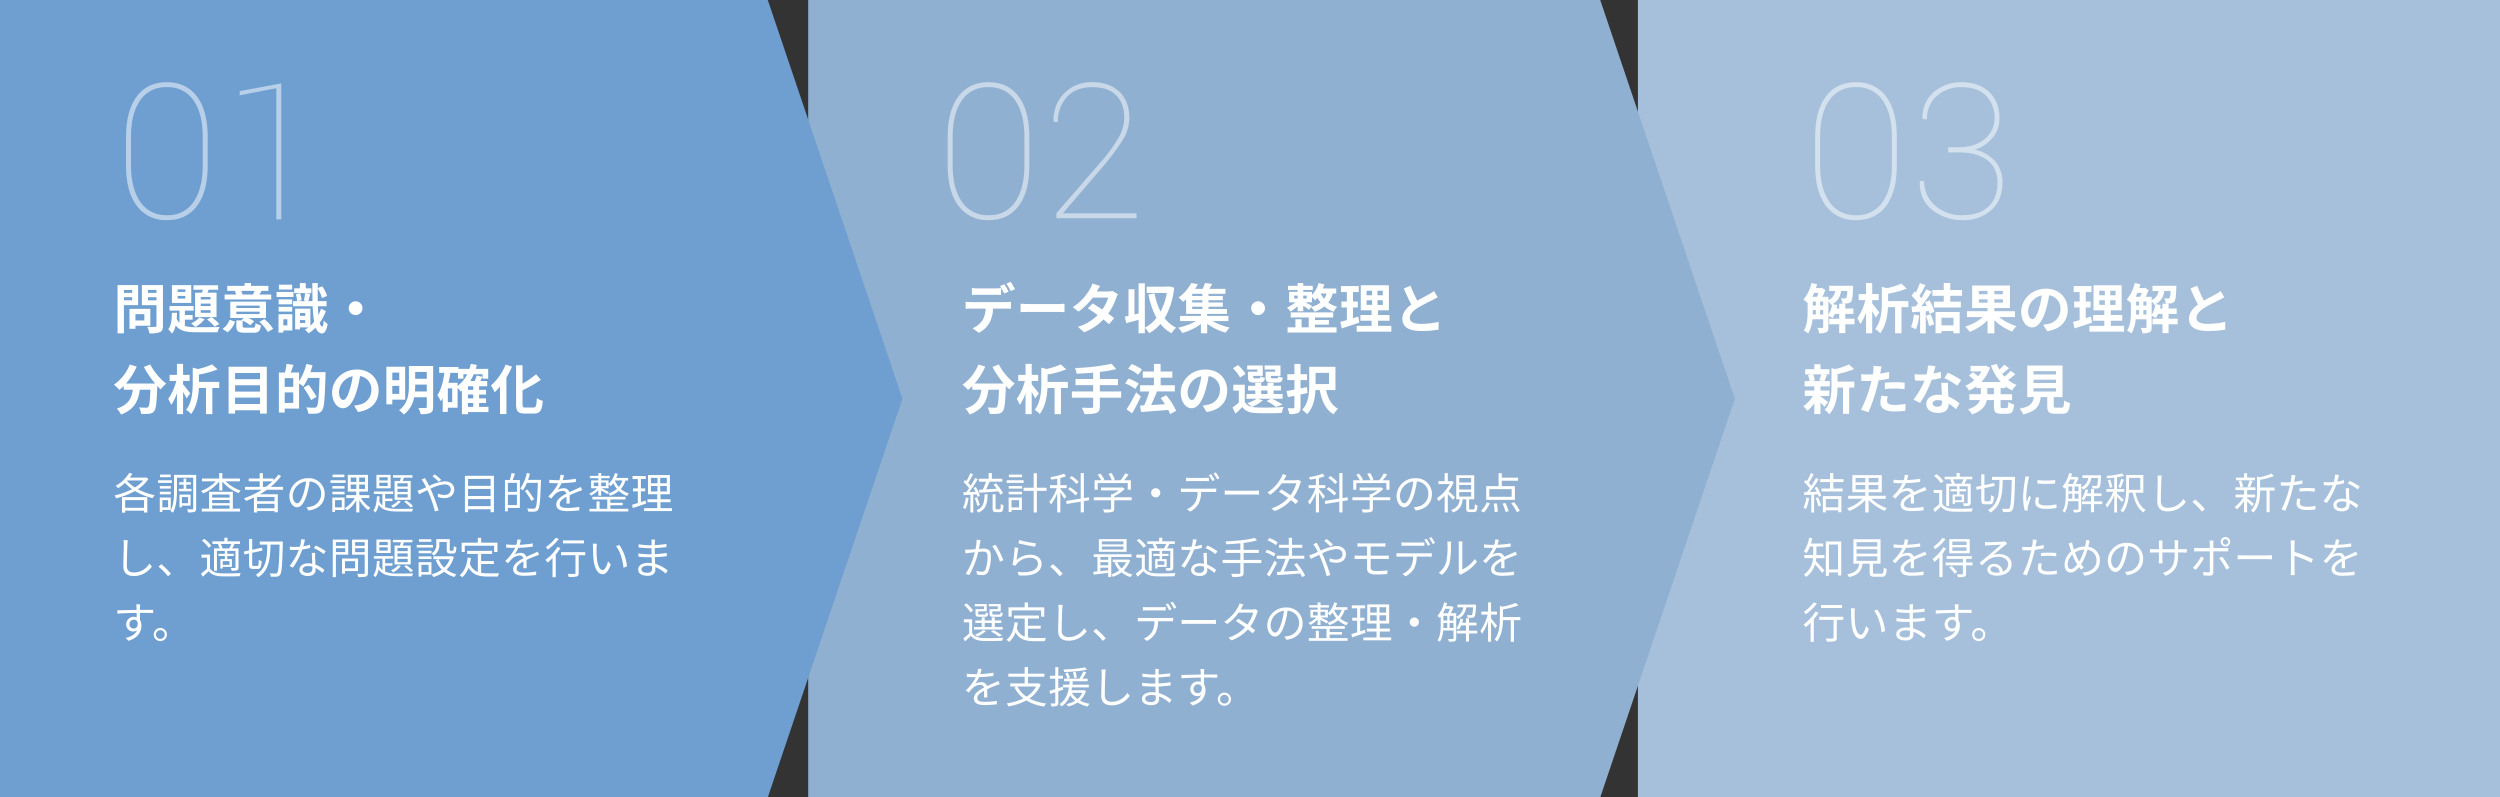
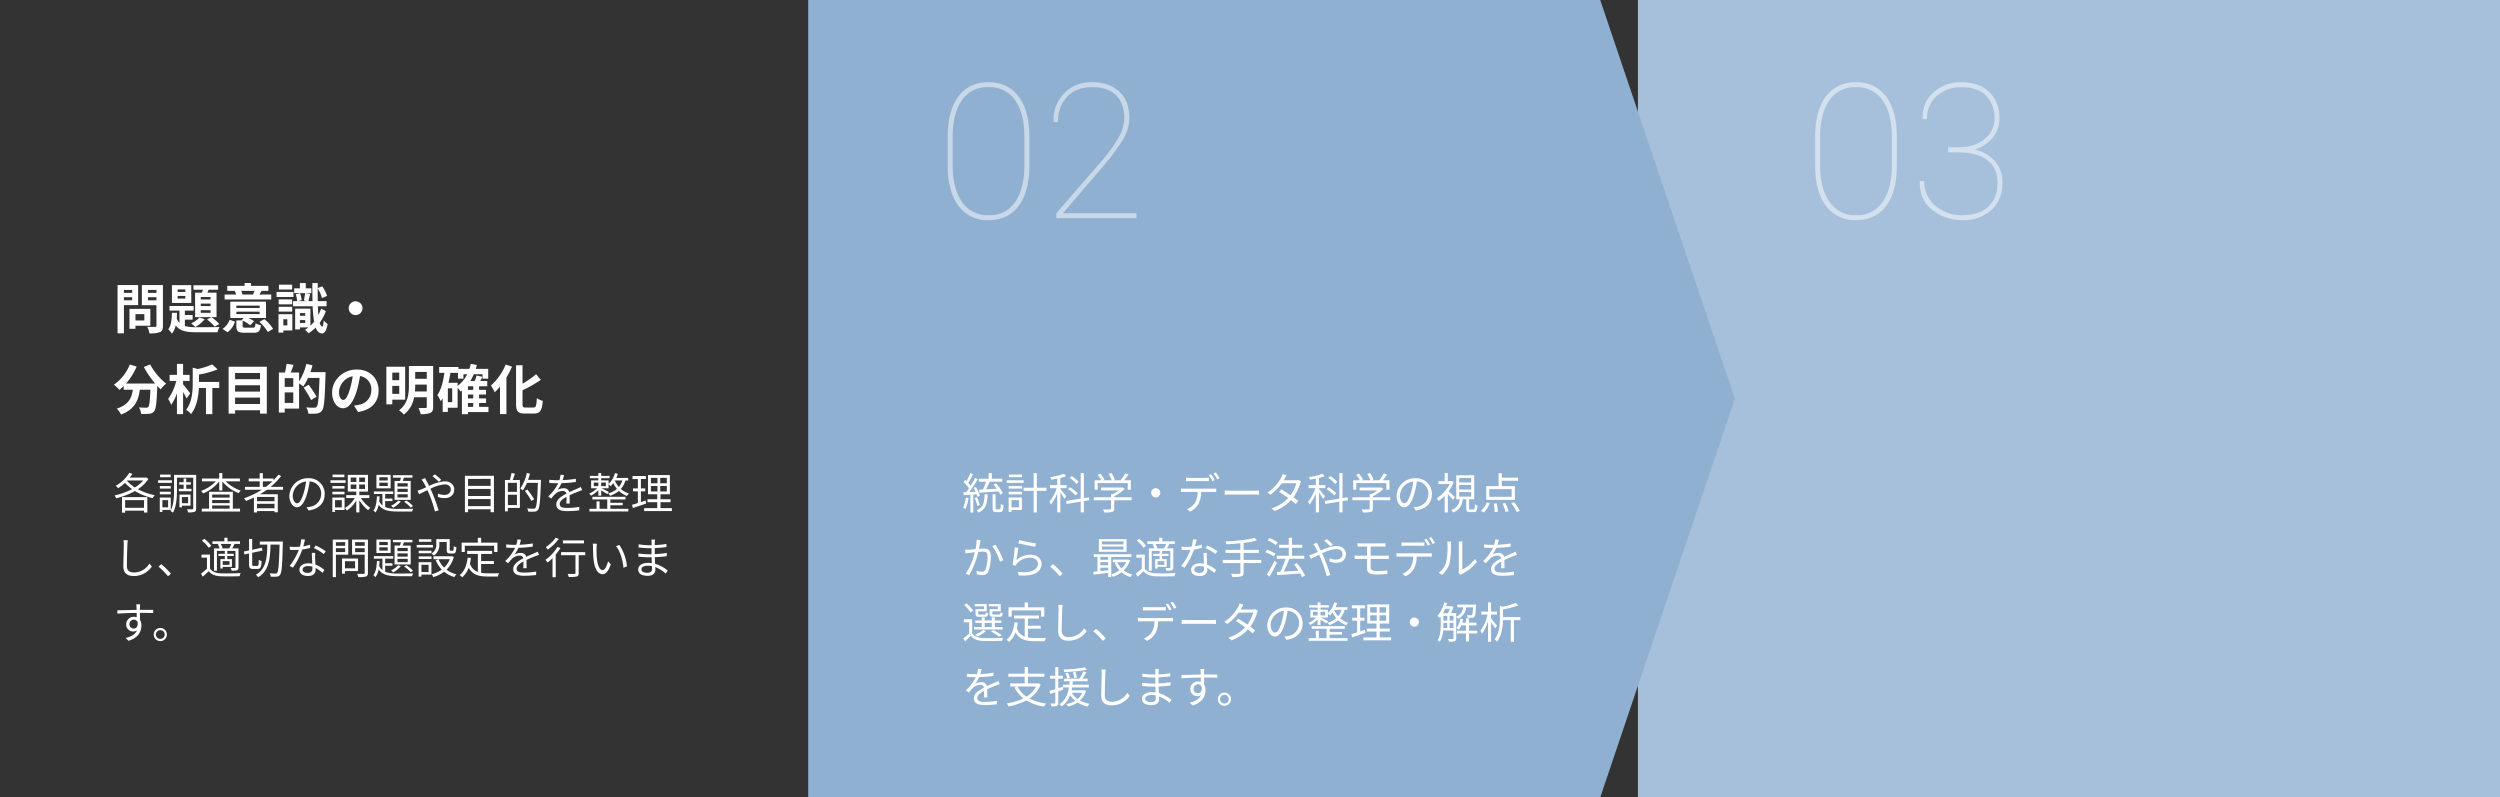
<svg xmlns="http://www.w3.org/2000/svg" width="928" height="296" viewBox="0 0 928 296">
  <rect x="0" y="0" width="928" height="296" fill="#333333" stroke="none" />
  <g transform="translate(-320 -2289)">
    <rect width="320" height="296" transform="translate(928 2289)" fill="#a6c0db" />
    <path d="M294,0l50,148L294,296ZM0,296V0H294V296Z" transform="translate(620 2289)" fill="#90b0d1" />
-     <path d="M285,0l50,148L285,296ZM0,296V0H285V296Z" transform="translate(320 2289)" fill="#6e9fd0" />
-     <path d="M35.1-19.619q0,9.741-3.948,15.039T20,.718A13.222,13.222,0,0,1,8.784-4.6q-4-5.315-4-15.022V-30.146q0-9.707,3.965-15.022t11.177-5.315q7.212,0,11.194,5.315T35.1-30.146ZM33.257-30.146q0-8.682-3.418-13.586a11.33,11.33,0,0,0-9.912-4.9,11.287,11.287,0,0,0-9.9,4.9q-3.4,4.9-3.4,13.586v10.459q0,8.613,3.435,13.586A11.323,11.323,0,0,0,20-1.128a11.217,11.217,0,0,0,9.861-4.956q3.4-4.956,3.4-13.6ZM62.412.444H60.566V-48.262L46.963-45.6v-1.572l15.449-2.871Z" transform="translate(362 2369.999)" fill="#fff" opacity="0.5" />
    <path d="M35.1-19.619q0,9.741-3.948,15.039T20,.718A13.222,13.222,0,0,1,8.784-4.6q-4-5.315-4-15.022V-30.146q0-9.707,3.965-15.022t11.177-5.315q7.212,0,11.194,5.315T35.1-30.146ZM33.257-30.146q0-8.682-3.418-13.586a11.33,11.33,0,0,0-9.912-4.9,11.287,11.287,0,0,0-9.9,4.9q-3.4,4.9-3.4,13.586v10.459q0,8.613,3.435,13.586A11.323,11.323,0,0,0,20-1.128a11.217,11.217,0,0,0,9.861-4.956q3.4-4.956,3.4-13.6ZM74.888,0H45.117V-1.846l16.3-18.8a56.29,56.29,0,0,0,6.785-9.263,15.169,15.169,0,0,0,2.136-7.212q0-5.435-3.008-8.477T58.55-48.638q-6.118,0-9.468,3.589a13.079,13.079,0,0,0-3.35,9.3H44.16l-.068-.205A13.869,13.869,0,0,1,47.9-46.245,13.915,13.915,0,0,1,58.55-50.483q6.187,0,9.929,3.5t3.743,9.861a15.929,15.929,0,0,1-2.683,8.442,85.561,85.561,0,0,1-7.571,10.015L47.715-2.017l.068.171h27.1Z" transform="translate(667 2369.999)" fill="#fff" opacity="0.5" />
    <path d="M35.1-19.619q0,9.741-3.948,15.039T20,.718A13.222,13.222,0,0,1,8.784-4.6q-4-5.315-4-15.022V-30.146q0-9.707,3.965-15.022t11.177-5.315q7.212,0,11.194,5.315T35.1-30.146ZM33.257-30.146q0-8.682-3.418-13.586a11.33,11.33,0,0,0-9.912-4.9,11.287,11.287,0,0,0-9.9,4.9q-3.4,4.9-3.4,13.586v10.459q0,8.613,3.435,13.586A11.323,11.323,0,0,0,20-1.128a11.217,11.217,0,0,0,9.861-4.956q3.4-4.956,3.4-13.6Zm20.884,3.794h3.794q6.255,0,9.844-3.11a9.745,9.745,0,0,0,3.589-7.656,11.507,11.507,0,0,0-3.093-8.271q-3.093-3.247-9.109-3.247a13.337,13.337,0,0,0-9.194,3.247,10.994,10.994,0,0,0-3.657,8.647H44.741l-.068-.205a11.978,11.978,0,0,1,4.05-9.792,15.169,15.169,0,0,1,10.442-3.743q6.426,0,10.237,3.64t3.811,9.861a11,11,0,0,1-2.478,7.041,13.719,13.719,0,0,1-6.682,4.478,14.051,14.051,0,0,1,7.554,4.341,11.741,11.741,0,0,1,2.7,7.93q0,6.494-4.136,10.2A15.418,15.418,0,0,1,59.473.718,17.8,17.8,0,0,1,48.3-3.025q-4.854-3.743-4.683-10.613l.068-.205h1.572A11.656,11.656,0,0,0,49.3-4.717,14.769,14.769,0,0,0,59.473-1.128q6.152,0,9.57-3.162t3.418-8.767q0-5.811-3.914-8.6T57.935-24.438H54.141Z" transform="translate(989 2369.999)" fill="#fff" opacity="0.5" />
    <path d="M11.456,15.64v2.848H4.464V15.64ZM3.28,20.3H4.464V19.56h6.992v.688h1.232V14.536H3.28Zm2-11.952h5.9a12.852,12.852,0,0,1-3.1,2.592A12.788,12.788,0,0,1,5.152,8.488Zm6.992-1.12-.208.064H6.176a13.665,13.665,0,0,0,.96-1.408L6,5.48A13.378,13.378,0,0,1,.944,10.328a7.99,7.99,0,0,1,.912.88A15.762,15.762,0,0,0,4.4,9.24a14.785,14.785,0,0,0,2.624,2.32A25.791,25.791,0,0,1,.528,13.9,3.852,3.852,0,0,1,1.1,14.968a27.223,27.223,0,0,0,6.992-2.7,22.492,22.492,0,0,0,6.576,2.64,5.591,5.591,0,0,1,.768-1.088A22.257,22.257,0,0,1,9.2,11.592a13.386,13.386,0,0,0,3.888-3.808ZM21.36,6.168H17.424v.96H21.36Zm.448,2.1H16.672V9.24h5.136Zm-.416,2.16H17.328v.944h4.064ZM17.328,13.5h4.064v-.96H17.328Zm3.072,2.16v2.672H18.272V15.656Zm.992,3.632V14.68h-4.08v5.36h.96v-.752Zm2.992-7.84v.912h4.688v-.912H27.136V9.912h1.7V9h-1.7V7.624H26.16V9H24.512v.912H26.16v1.536Zm3.44,3.056v2.288h-2.3V14.5Zm.912,3.2V13.592H24.608v4.736h.912V17.7ZM30.816,6.28H22.608v5.7c0,2.352-.1,5.472-1.344,7.68a4.015,4.015,0,0,1,.928.656c1.328-2.336,1.5-5.856,1.5-8.336V7.32h6.032V18.712c0,.272-.08.336-.32.336-.272.016-1.1.032-1.952-.016a5.694,5.694,0,0,1,.352,1.168,7.322,7.322,0,0,0,2.416-.208c.448-.192.592-.576.592-1.28Zm5.936,11.36h6.48v1.168h-6.48Zm6.48-4.064v1.136h-6.48V13.576Zm0,3.184h-6.48V15.592h6.48Zm1.2-4.192H35.6v6.24H32.912V19.88H47.1V18.808H44.432ZM47.056,8.68V7.624H40.528V5.608H39.376V7.624h-6.4V8.68H38.1a13.919,13.919,0,0,1-5.472,3.552,4.556,4.556,0,0,1,.752.928,14.945,14.945,0,0,0,6-4.448v3.36h1.152V8.728a14.639,14.639,0,0,0,6.064,4.32,3.682,3.682,0,0,1,.784-.944,14.246,14.246,0,0,1-5.6-3.424Zm8.512,2.048V8.68H59.12a25.3,25.3,0,0,1-2.432,2.048ZM59.9,16.056h-6.48V14.472H59.9Zm-6.48,2.608V17H59.9v1.664ZM63.072,11.8V10.728H58.464a24.267,24.267,0,0,0,3.888-4.016l-1.008-.544A18.739,18.739,0,0,1,59.52,8.28V7.624H55.568v-2H54.4v2H50.32V8.68H54.4v2.048H48.928V11.8h6.224a31.573,31.573,0,0,1-6.576,3.168,6.929,6.929,0,0,1,.752.976c.976-.368,1.968-.8,2.928-1.264v5.536h1.168V19.7H59.9v.448H61.12V13.464H54.512c.88-.512,1.744-1.072,2.576-1.664Zm15.456,1.6A5.8,5.8,0,0,0,72.4,7.512a6.82,6.82,0,0,0-6.992,6.512c0,2.64,1.424,4.272,2.848,4.272,1.488,0,2.752-1.68,3.728-4.976a31.474,31.474,0,0,0,.96-4.608,4.456,4.456,0,0,1,4.272,4.64A4.832,4.832,0,0,1,73.152,18.1a12.086,12.086,0,0,1-1.376.208l.752,1.184C76.32,19,78.528,16.76,78.528,13.4Zm-11.872.512a5.581,5.581,0,0,1,4.96-5.184,26.141,26.141,0,0,1-.9,4.32c-.816,2.7-1.664,3.776-2.416,3.776C67.584,16.824,66.656,15.928,66.656,13.912ZM85.84,6.168H81.456v.96H85.84Zm.464,2.1H80.672V9.24H86.3Zm-.416,2.16H81.376v.944h4.512ZM81.376,13.5h4.512v-.96H81.376Zm3.5,2.16v2.688H82.368V15.656ZM85.9,14.68H81.36v5.36h1.008V19.3H85.9Zm2.272-4.832h2.112V11.5H88.176Zm0-2.592h2.112V8.888H88.176ZM93.5,8.888H91.328V7.256H93.5Zm0,2.608H91.328V9.848H93.5Zm1.584,3.376V13.8h-3.7V12.472h3.216V6.28H87.1v6.192H90.24V13.8H86.512v1.072H89.68A10.408,10.408,0,0,1,86,18.6a5.938,5.938,0,0,1,.784.9,11.093,11.093,0,0,0,3.456-3.712V20.2h1.152V15.688a13.778,13.778,0,0,0,3.264,3.7,4.808,4.808,0,0,1,.816-.9,11.8,11.8,0,0,1-3.488-3.616ZM109.344,10.6h-3.808V9.4h3.808Zm0,2.016h-3.808V11.432h3.808Zm0,2.048h-3.808v-1.2h3.808Zm-4.88-6.144v7.024h5.984V8.52h-2.96c.144-.368.3-.8.448-1.216h3.152V6.392h-7.232V7.3h2.976c-.1.4-.224.832-.352,1.216ZM108,16.264a13.182,13.182,0,0,1,2.448,2.144l.864-.56a11.952,11.952,0,0,0-2.5-2.048Zm-2.208-.448a7.877,7.877,0,0,1-2.64,1.92,6,6,0,0,1,.8.752,10.387,10.387,0,0,0,2.832-2.352ZM101.92,8.344H98.8V7.16h3.12Zm0,2.048H98.8V9.176h3.12Zm1.088-4.112h-5.28v4.992h5.28Zm-2.032,9.712h2.7V15.08h-2.7V13.368h2.976V12.44H96.784v.928h3.168v4.256a4.216,4.216,0,0,1-1.184-1.552c.064-.592.1-1.216.128-1.824H97.9c-.08,1.952-.352,4.1-1.312,5.248a3.408,3.408,0,0,1,.752.768,6.527,6.527,0,0,0,1.216-2.912c1.44,2.144,3.824,2.528,7.28,2.528h5.136a3.239,3.239,0,0,1,.432-1.024c-.928.032-4.864.032-5.568.032a13,13,0,0,1-4.864-.656Zm19.9-7.152.912-.72a27.43,27.43,0,0,0-2.352-2.032l-.912.656A28.978,28.978,0,0,1,120.88,8.84Zm-5.088-1.376-1.312.528c.256.32.576.816.784,1.136.272.448.576,1.056.912,1.76-.7.32-1.36.608-1.9.816a11.469,11.469,0,0,1-1.312.432l.608,1.312c.736-.336,1.856-.912,3.088-1.5.208.416.4.864.608,1.328a48.346,48.346,0,0,1,2.176,6.56l1.376-.368a70.981,70.981,0,0,0-2.432-6.72c-.192-.432-.4-.88-.608-1.328A14.423,14.423,0,0,1,123.008,9.8c1.568,0,2.32.864,2.32,1.808,0,1.152-.736,2.112-2.48,2.112a5.792,5.792,0,0,1-2.272-.512l-.048,1.248a7.288,7.288,0,0,0,2.4.448c2.5,0,3.68-1.392,3.68-3.232,0-1.744-1.36-3.008-3.568-3.008a16.442,16.442,0,0,0-5.76,1.712c-.32-.672-.64-1.312-.928-1.84A11.628,11.628,0,0,1,115.792,7.464ZM131.744,17.88V15.256h8.368V17.88Zm8.368-6.384V14.12h-8.368V11.5Zm0-3.728V10.36h-8.368V7.768Zm-9.536-1.152v13.52h1.168V19.048h8.368v1.088h1.232V6.616Zm19.312,5.968h-3.36V9.24h3.36Zm-3.36,4.9V13.64h3.36v3.84Zm1.344-11.9a19.747,19.747,0,0,1-.64,2.592H145.44V19.816h1.088V18.552h4.448V8.168H148.32c.272-.688.56-1.568.832-2.352ZM158.8,8.12h-4.784a22.478,22.478,0,0,0,.688-2.3l-1.136-.272a16.234,16.234,0,0,1-2.448,5.808,8.743,8.743,0,0,1,.976.672,13.472,13.472,0,0,0,1.5-2.8h4.064c-.208,6.368-.448,8.8-.976,9.36-.16.208-.336.24-.656.24-.368,0-1.328,0-2.368-.1a2.752,2.752,0,0,1,.4,1.168,16.863,16.863,0,0,0,2.368.016,1.592,1.592,0,0,0,1.264-.64c.64-.784.848-3.248,1.1-10.544Zm-2.528,7.2A31.3,31.3,0,0,0,153.76,11.7l-.928.544a28.467,28.467,0,0,1,2.432,3.7ZM167.36,6.344l-1.312-.112a8.2,8.2,0,0,1-.4,2c-.352.016-.72.016-1.056.016a23.418,23.418,0,0,1-2.7-.176v1.2c.88.064,1.936.1,2.624.1h.7a16.879,16.879,0,0,1-3.7,4.9l1.088.8a21.137,21.137,0,0,1,1.456-1.664,4.212,4.212,0,0,1,2.752-1.168,1.335,1.335,0,0,1,1.456.992c-1.872.976-3.776,2.16-3.776,4.048,0,1.952,1.84,2.448,4.128,2.448a37.586,37.586,0,0,0,4.384-.288l.032-1.28a28.491,28.491,0,0,1-4.368.384c-1.648,0-2.9-.192-2.9-1.44,0-1.056,1.04-1.9,2.528-2.688,0,.848-.016,1.888-.048,2.5h1.232c-.016-.784-.032-2.144-.048-3.072,1.216-.576,2.352-1.04,3.248-1.376a13.931,13.931,0,0,1,1.424-.512l-.528-1.2c-.448.24-.832.416-1.312.624-.832.384-1.808.768-2.9,1.3a2.066,2.066,0,0,0-2.144-1.44,4.581,4.581,0,0,0-2.224.592,12.7,12.7,0,0,0,1.44-2.48,46.28,46.28,0,0,0,5.312-.448l.016-1.184a39.35,39.35,0,0,1-4.88.5A16.331,16.331,0,0,0,167.36,6.344ZM178.4,9.112h1.7v1.344h-1.7Zm4.5,0v1.344h-1.728V9.112Zm6.1-.752a6.764,6.764,0,0,1-1.28,2.4,8.457,8.457,0,0,1-1.472-2.352l.032-.048Zm-8.9,5.632h1.072V12.056c.768.432,1.808,1.04,2.272,1.36l.576-.784c-.448-.256-2.112-1.088-2.752-1.392h2.64V9.72a5.587,5.587,0,0,1,.752.768,7.8,7.8,0,0,0,.992-1.152,9.358,9.358,0,0,0,1.36,2.128,8.588,8.588,0,0,1-3.248,1.7,3.863,3.863,0,0,1,.7.88,10.517,10.517,0,0,0,3.264-1.808,8.816,8.816,0,0,0,3.024,1.872,5.1,5.1,0,0,1,.688-.944,8.292,8.292,0,0,1-2.992-1.648,7.866,7.866,0,0,0,1.7-3.152h1.024V7.4h-4.4a12.617,12.617,0,0,0,.576-1.536l-1.088-.24a8.448,8.448,0,0,1-2.352,4v-1.3h-2.736V7.512h3.12V6.648h-3.12V5.608H180.1v1.04H176.96v.864H180.1v.816h-2.672V11.24h2.208a10,10,0,0,1-2.944,2,3.456,3.456,0,0,1,.7.752,11.172,11.172,0,0,0,2.7-2.048Zm4.464,3.568h4.592v-.928H184.56V15.4h5.632v-.976h-12.3V15.4h5.52v3.472H180.56V16.12h-1.12v2.752h-2.624v.992h14.416v-.992H184.56Zm13.088-1.776-1.744.576V12.392h1.6v-1.1h-1.6V7.816h1.84V6.7h-4.96v1.12h1.984v3.472H192.96v1.1h1.808v4.32c-.816.272-1.552.5-2.144.672l.272,1.2c1.424-.464,3.248-1.088,4.96-1.664Zm1.968-5.392h2.432v2.032h-2.432Zm0-3.008h2.432V9.4h-2.432Zm5.9,2.016h-2.448V7.384h2.448Zm0,3.024h-2.448V10.392h2.448Zm-2.352,6.192V16.424H206.9V15.336h-3.728V13.464h3.488V6.344h-8.128v7.12h3.44v1.872h-3.632v1.088h3.632v2.192H197.1V19.7h10.3V18.616ZM5.44,30.536,3.824,30.52a8.444,8.444,0,0,1,.128,1.632c0,1.68-.16,5.728-.16,8.1,0,2.608,1.584,3.568,3.888,3.568a8.042,8.042,0,0,0,6.688-3.536l-.912-1.088A6.666,6.666,0,0,1,7.728,42.5C6.208,42.5,5.1,41.88,5.1,40.12c0-2.384.112-6.16.192-7.968A13.776,13.776,0,0,1,5.44,30.536ZM20.368,43.9l1.088-.928a30.031,30.031,0,0,0-3.584-3.552l-1.04.912A26.657,26.657,0,0,1,20.368,43.9ZM43.28,33.56H40.3l.288-.08a5.646,5.646,0,0,0-.672-1.568h3.936a11.343,11.343,0,0,1-.752,1.6Zm-.08,6.112H40.672V38.3H43.2Zm-4.352-7.616a6.578,6.578,0,0,1,.672,1.5H37.44v8.3h1.088V34.5h2.928v1.072H39.072v.816h2.384v1.152H39.808v3.488h.864v-.608H44.08v-2.88H42.368V36.392h2.4v-.816h-2.4V34.5h3.04v6.1c0,.176-.048.24-.24.24-.208.016-.832.016-1.552-.016a3.762,3.762,0,0,1,.368,1.024A6.451,6.451,0,0,0,46,41.672c.416-.192.528-.5.528-1.072V33.56H44.192c.256-.432.56-.992.848-1.536l-.416-.112h2.464v-.96h-4.64V29.608H41.28v1.344H36.864v.96h2.544Zm-2.416.56a11.962,11.962,0,0,0-2.576-2.608l-.912.672a11.82,11.82,0,0,1,2.528,2.672Zm-.48,3.264H32.8V37h2.032v4.1a26.336,26.336,0,0,1-2.208,1.84l.624,1.136c.784-.688,1.52-1.36,2.224-2.048.992,1.248,2.432,1.808,4.528,1.888,1.792.08,5.168.048,6.96-.032a4.355,4.355,0,0,1,.384-1.168c-1.92.128-5.6.176-7.36.1-1.872-.064-3.28-.608-4.032-1.792Zm16.16,4.192c-.432,0-.5-.1-.5-.672V35.192l3.824-.816L55.216,33.3l-3.6.768V30.056H50.448v4.256l-1.92.416.208,1.088,1.712-.368v3.936c0,1.424.32,1.808,1.5,1.808h1.68c1.088,0,1.376-.688,1.5-2.9a3.151,3.151,0,0,1-1.072-.512c-.032,1.872-.112,2.288-.528,2.288Zm2.32-9.056v1.136h2.784c-.064,4.624-.32,8.992-4.256,11.184a4.021,4.021,0,0,1,.864.944c4.112-2.448,4.48-7.152,4.592-12.128h3.36c-.192,7.232-.416,9.888-.9,10.48a.646.646,0,0,1-.624.272c-.368,0-1.216,0-2.144-.08A2.992,2.992,0,0,1,58.5,44.04a14.783,14.783,0,0,0,2.24,0,1.493,1.493,0,0,0,1.232-.7c.64-.816.8-3.5,1.008-11.664,0-.16.016-.656.016-.656Zm16.784-.72-1.408-.128a13.272,13.272,0,0,1-.5,2.768c-.624.048-1.232.08-1.808.08a15.092,15.092,0,0,1-1.952-.112l.08,1.2c.608.032,1.28.048,1.872.048.464,0,.944-.016,1.424-.048A23.677,23.677,0,0,1,65.5,40.088l1.232.64a28.3,28.3,0,0,0,3.488-6.752,21.7,21.7,0,0,0,2.912-.592l-.032-1.2a15.463,15.463,0,0,1-2.512.592C70.848,31.848,71.072,30.872,71.216,30.3Zm-.88,11.1c0-.736.8-1.28,1.968-1.28a5.547,5.547,0,0,1,1.648.24c.016.272.016.512.016.72,0,.88-.448,1.584-1.776,1.584C70.944,42.664,70.336,42.152,70.336,41.4Zm4.656-6.16H73.744c.032,1.136.112,2.72.176,4.032a7.14,7.14,0,0,0-1.568-.16c-1.808,0-3.2.928-3.2,2.4,0,1.584,1.44,2.3,3.2,2.3,1.984,0,2.8-1.04,2.8-2.32,0-.192,0-.416-.016-.672a11.959,11.959,0,0,1,2.592,1.84l.688-1.088a10.977,10.977,0,0,0-3.328-1.984c-.032-.992-.1-2.032-.112-2.624C74.96,36.392,74.96,35.9,74.992,35.24Zm3.2.432.72-1.056a24.168,24.168,0,0,0-3.728-2.128l-.656.976A18.736,18.736,0,0,1,78.192,35.672Zm7.936-4.416V32.6h-3.44V31.256Zm-3.44,3.68V33.48h3.44v1.456Zm4.576.96V30.3H81.52V44.232h1.168V35.9Zm2.544,2.432v2.64h-3.76v-2.64Zm1.1,3.648V37.32H84.96v5.616h1.088v-.96Zm-1.088-7.024V33.48h3.552v1.472Zm3.552-3.712V32.6H89.824V31.24Zm1.2-.944H88.688v5.6h4.688v6.72c0,.3-.1.4-.384.4-.32.016-1.36.032-2.4-.016a5.752,5.752,0,0,1,.416,1.216,10.473,10.473,0,0,0,2.864-.208c.512-.208.7-.608.7-1.392Zm14.768,4.3h-3.808V33.4h3.808Zm0,2.016h-3.808V35.432h3.808Zm0,2.048h-3.808v-1.2h3.808Zm-4.88-6.144v7.024h5.984V32.52h-2.96c.144-.368.3-.8.448-1.216h3.152v-.912h-7.232V31.3h2.976c-.1.4-.224.832-.352,1.216ZM108,40.264a13.182,13.182,0,0,1,2.448,2.144l.864-.56a11.953,11.953,0,0,0-2.5-2.048Zm-2.208-.448a7.877,7.877,0,0,1-2.64,1.92,6,6,0,0,1,.8.752,10.387,10.387,0,0,0,2.832-2.352Zm-3.872-7.472H98.8V31.16h3.12Zm0,2.048H98.8V33.176h3.12Zm1.088-4.112h-5.28v4.992h5.28Zm-2.032,9.712h2.7V39.08h-2.7V37.368h2.976V36.44H96.784v.928h3.168v4.256a4.216,4.216,0,0,1-1.184-1.552c.064-.592.1-1.216.128-1.824H97.9c-.08,1.952-.352,4.1-1.312,5.248a3.408,3.408,0,0,1,.752.768,6.527,6.527,0,0,0,1.216-2.912c1.44,2.144,3.824,2.528,7.28,2.528h5.136a3.239,3.239,0,0,1,.432-1.024c-.928.032-4.864.032-5.568.032a13,13,0,0,1-4.864-.656Zm17.136-9.824H113.5v.96h4.608Zm.592,2.1h-6.032v.976H118.7Zm-1.6,7.392v2.688h-2.672V39.656Zm1.04-.976h-4.752v5.36h1.04V43.3h3.712Zm-4.72-1.184h4.736v-.96h-4.736Zm0-2.128h4.736v-.944h-4.736Zm7.664-4.192h2.736v2.848c0,1.136.288,1.44,1.264,1.44h1.1c.848,0,1.136-.464,1.232-2.336a2.641,2.641,0,0,1-.992-.432c-.032,1.536-.1,1.744-.384,1.744h-.8c-.256,0-.3-.064-.3-.416v-3.9h-4.992v1.92a3.69,3.69,0,0,1-1.776,3.408,5.791,5.791,0,0,1,.864.784,4.689,4.689,0,0,0,2.048-4.176ZM125.7,36.44l-.208.048h-6.576v1.088h6.048a8.52,8.52,0,0,1-2.1,3.12,8.954,8.954,0,0,1-2.064-3.088l-1.056.32a10.8,10.8,0,0,0,2.24,3.488,10.885,10.885,0,0,1-3.776,1.76,4.146,4.146,0,0,1,.64,1.04,12.245,12.245,0,0,0,4.016-1.984,10.9,10.9,0,0,0,3.808,1.968,5.1,5.1,0,0,1,.768-1.008,10.159,10.159,0,0,1-3.68-1.728,10.383,10.383,0,0,0,2.7-4.72Zm4.832-3.872h10.9V34.9h1.216V31.448h-6.048V29.624H135.36v1.824h-6V34.9h1.168Zm6.064,6.8h4.736v-1.1h-4.736V35.608h4.08v-1.12h-9.264v1.12h3.968v6.7a4.805,4.805,0,0,1-2.944-3.088,20.2,20.2,0,0,0,.384-2.128l-1.216-.112c-.352,2.864-1.216,5.136-2.992,6.512a6.211,6.211,0,0,1,.976.8,8.766,8.766,0,0,0,2.384-3.568c1.456,2.7,3.84,3.28,7.152,3.28h3.712a3.506,3.506,0,0,1,.448-1.2c-.768.016-3.52.016-4.1.016a14.606,14.606,0,0,1-2.592-.192Zm14.768-9.024-1.312-.112a8.2,8.2,0,0,1-.4,2c-.352.016-.72.016-1.056.016a23.418,23.418,0,0,1-2.7-.176v1.2c.88.064,1.936.1,2.624.1h.7a16.879,16.879,0,0,1-3.7,4.9l1.088.8a21.137,21.137,0,0,1,1.456-1.664,4.212,4.212,0,0,1,2.752-1.168,1.335,1.335,0,0,1,1.456.992c-1.872.976-3.776,2.16-3.776,4.048,0,1.952,1.84,2.448,4.128,2.448a37.586,37.586,0,0,0,4.384-.288l.032-1.28a28.491,28.491,0,0,1-4.368.384c-1.648,0-2.9-.192-2.9-1.44,0-1.056,1.04-1.9,2.528-2.688,0,.848-.016,1.888-.048,2.5h1.232c-.016-.784-.032-2.144-.048-3.072,1.216-.576,2.352-1.04,3.248-1.376a13.93,13.93,0,0,1,1.424-.512l-.528-1.2c-.448.24-.832.416-1.312.624-.832.384-1.808.768-2.9,1.3a2.066,2.066,0,0,0-2.144-1.44,4.581,4.581,0,0,0-2.224.592,12.7,12.7,0,0,0,1.44-2.48,46.28,46.28,0,0,0,5.312-.448l.016-1.184a39.35,39.35,0,0,1-4.88.5A16.331,16.331,0,0,0,151.36,30.344Zm23.408.24H166.96V31.7h7.808Zm-10.48-.976a15.889,15.889,0,0,1-3.664,3.472,10.33,10.33,0,0,1,.7.944,19.655,19.655,0,0,0,4.1-3.968Zm.656,3.408a17.442,17.442,0,0,1-4.48,4.816,11.4,11.4,0,0,1,.832.992A18.824,18.824,0,0,0,163.1,37.16v7.1h1.184V35.848a20.122,20.122,0,0,0,1.76-2.416Zm10.288,1.936h-8.96v1.136h5.344V42.68c0,.272-.1.336-.4.352s-1.36.016-2.5-.016a4.241,4.241,0,0,1,.384,1.152,12.085,12.085,0,0,0,3.008-.176c.528-.192.7-.56.7-1.3V36.088h2.416Zm4.336-3.12-1.552-.032a7.218,7.218,0,0,1,.112,1.424c0,.928.032,2.88.176,4.272.432,4.144,1.888,5.648,3.408,5.648,1.072,0,2.048-.928,3.008-3.648l-1.008-1.136c-.416,1.6-1.168,3.264-1.984,3.264-1.136,0-1.92-1.776-2.176-4.448-.112-1.328-.128-2.784-.112-3.792A12.183,12.183,0,0,1,179.568,31.832Zm8.336.448-1.248.432c1.536,1.872,2.5,5.152,2.784,8.048l1.28-.528A17.2,17.2,0,0,0,187.9,32.28Zm8.192,9.04c0-.736.832-1.328,2.352-1.328a7.1,7.1,0,0,1,1.552.16c0,.416.016.8.016,1.072,0,1.1-.784,1.392-1.7,1.392C196.736,42.616,196.1,42.056,196.1,41.32ZM201.168,30.3h-1.36a8.782,8.782,0,0,1,.064.96v1.136h-.736a29.071,29.071,0,0,1-4.1-.352l.016,1.184c1.008.112,2.976.272,4.1.272h.7v2.24h-.864a29.6,29.6,0,0,1-4.032-.3l.016,1.2c1.152.128,2.912.224,4,.224h.912c.016.688.048,1.456.064,2.176a9.163,9.163,0,0,0-1.344-.1c-2.3,0-3.7.992-3.7,2.448,0,1.536,1.248,2.352,3.552,2.352,2.08,0,2.816-1.136,2.816-2.24,0-.256-.016-.592-.032-.992a11.8,11.8,0,0,1,3.872,2.416l.736-1.136a12.733,12.733,0,0,0-4.672-2.5c-.032-.768-.08-1.632-.112-2.464,1.52-.048,2.928-.176,4.432-.368l.016-1.2a39.814,39.814,0,0,1-4.464.432v-2.24c1.536-.08,3.056-.224,4.32-.368l.016-1.168a39.783,39.783,0,0,1-4.336.432c0-.416.016-.768.016-.976A8.007,8.007,0,0,1,201.168,30.3ZM10.032,54.328H8.576c.016.128.08.592.1,1.008.016.224.032.608.032,1.056-2.384.032-5.392.128-7.168.16l.032,1.232c2-.144,4.72-.256,7.152-.272.016.56.016,1.136.016,1.616a3.2,3.2,0,0,0-1.072-.176,2.793,2.793,0,0,0-2.816,2.784,2.547,2.547,0,0,0,2.624,2.672,2.254,2.254,0,0,0,1.392-.432c-.64,1.456-2.112,2.352-4.24,2.832L5.7,67.864c3.728-1.12,4.784-3.52,4.784-5.68a3.888,3.888,0,0,0-.512-2.048c-.016-.736-.032-1.728-.032-2.64h.224c2.336,0,3.792.032,4.688.08l.016-1.184c-.768,0-2.736-.016-4.688-.016h-.24c0-.432.016-.8.016-1.04C9.968,55.128,10,54.5,10.032,54.328ZM6.048,61.72a1.63,1.63,0,0,1,1.616-1.7,1.434,1.434,0,0,1,1.424,1.008c.144,1.52-.464,2.272-1.408,2.272A1.541,1.541,0,0,1,6.048,61.72ZM17.5,63.1a2.44,2.44,0,1,0,2.448,2.432A2.441,2.441,0,0,0,17.5,63.1Zm0,4.064a1.624,1.624,0,1,1,1.632-1.632A1.625,1.625,0,0,1,17.5,67.16Z" transform="translate(362 2459)" fill="#fff" />
    <path d="M6.432,11.8l.112,1.1c1.856-.128,4.528-.3,7.088-.512a11.541,11.541,0,0,1,.688,1.232l.992-.576A20.605,20.605,0,0,0,12.736,9.4l-.928.48c.384.464.8.992,1.168,1.536-1.344.08-2.7.16-3.92.24.432-.864.9-1.936,1.3-2.864h4.7V7.7H11.184v-2.1h-1.2V7.7H6.368V8.792H8.992A22.264,22.264,0,0,1,7.84,11.72ZM1.5,14.68a11.5,11.5,0,0,1-1.04,3.808,4.156,4.156,0,0,1,.928.448,14.081,14.081,0,0,0,1.136-4.064Zm4.032-1.168a7.445,7.445,0,0,1,.288.928l.9-.4a12.669,12.669,0,0,0-1.5-3.264l-.832.336a12.2,12.2,0,0,1,.752,1.44l-2.368.1A54.9,54.9,0,0,0,5.952,7.88L4.944,7.432A32.587,32.587,0,0,1,3.328,10.3,12.849,12.849,0,0,0,2.4,9.256c.592-.9,1.264-2.16,1.808-3.216l-1.04-.416A20.234,20.234,0,0,1,1.728,8.6c-.16-.144-.3-.288-.464-.416l-.608.784A14.9,14.9,0,0,1,2.72,11.224c-.352.528-.72,1.04-1.056,1.472l-1.056.048L.7,13.8c.736-.048,1.6-.1,2.512-.144v6.592H4.272V13.592ZM6.688,17.48a14.834,14.834,0,0,0-1.024-2.912l-.864.288a15.689,15.689,0,0,1,.976,2.928Zm1.808-4c-.112,3.088-.5,4.928-3.04,5.92a3.145,3.145,0,0,1,.672.88c2.848-1.168,3.36-3.328,3.5-6.8Zm4.464,5.568c-.352,0-.4-.048-.4-.464v-5.12h-1.1v5.12c0,1.184.24,1.52,1.344,1.52h1.36c.96,0,1.248-.528,1.328-2.592a2.978,2.978,0,0,1-.992-.464c-.048,1.744-.112,2-.448,2Zm9.424-12.88H17.5v.96h4.88Zm.592,2.1h-6.3V9.24h6.3Zm-1.712,7.392v2.688h-2.8V15.656Zm1.072-.976H17.408v5.36h1.056V19.3h3.872ZM17.424,13.5h4.96v-.96h-4.96Zm0-2.128h4.96v-.944h-4.96Zm14.048-.32H27.888V5.656H26.7v5.392H22.96v1.168H26.7v8h1.184v-8h3.584ZM43.408,8.9A11.847,11.847,0,0,0,40.8,6.712l-.752.688a12.491,12.491,0,0,1,2.544,2.272Zm-.384,4.208a13.958,13.958,0,0,0-2.864-2.256l-.736.7A13.739,13.739,0,0,1,42.24,13.9Zm-4.208,1.136c-.336-.432-1.712-2.192-2.208-2.752v-.288H38.96v-1.12H36.608V7.416a14.2,14.2,0,0,0,2.1-.64l-.72-.944A24.266,24.266,0,0,1,32.9,7.112a5.5,5.5,0,0,1,.352.928c.7-.1,1.456-.224,2.192-.368v2.416H32.752v1.12H35.28a16.28,16.28,0,0,1-2.752,5.024A5.379,5.379,0,0,1,33.12,17.3a16.94,16.94,0,0,0,2.32-4.176V20.2h1.168V12.792c.544.816,1.216,1.856,1.488,2.384Zm8.56,1.44L47.2,14.6l-1.872.288V5.608H44.16V15.08l-5.408.864.192,1.136,5.216-.864V20.2h1.168V16.024ZM50.464,9.32H61.616V11.8h1.152V8.264h-2.48c.544-.64,1.136-1.408,1.632-2.128L60.688,5.72a17.292,17.292,0,0,1-1.712,2.544H56.144l.688-.272a9.866,9.866,0,0,0-1.3-2.448l-1.04.384A9.457,9.457,0,0,1,55.68,8.264H52.416l.544-.272a10.718,10.718,0,0,0-1.536-2.176l-.992.448a13.264,13.264,0,0,1,1.344,2H49.328V11.8h1.136Zm12.592,5.264H56.608v-.4a14.291,14.291,0,0,0,3.888-2.7l-.768-.576-.24.064H51.68v1.056h6.608a13.4,13.4,0,0,1-2.256,1.408h-.608v1.152h-6.4v1.1h6.4v3.088c0,.24-.08.32-.416.336-.3.016-1.392.016-2.608-.016a5.1,5.1,0,0,1,.5,1.136,11.9,11.9,0,0,0,2.944-.192c.576-.176.768-.528.768-1.232v-3.12h6.448ZM72,11.224a1.7,1.7,0,1,0,1.7,1.7A1.687,1.687,0,0,0,72,11.224ZM83.248,7.3V8.632c.416-.032.944-.048,1.472-.048h5.52c.464,0,1.024.016,1.488.048V7.3a11.616,11.616,0,0,1-1.488.1H84.7A13.9,13.9,0,0,1,83.248,7.3ZM81.36,11.32v1.328c.432-.032.9-.032,1.376-.032h4.8a7.668,7.668,0,0,1-.928,3.968,6.623,6.623,0,0,1-3.024,2.448l1.184.88A7.887,7.887,0,0,0,87.92,17a9.806,9.806,0,0,0,.944-4.384h4.352c.384,0,.9.016,1.248.032V11.32a8.577,8.577,0,0,1-1.248.08H82.736A12.26,12.26,0,0,1,81.36,11.32Zm11.2-5.312-.848.352a18.285,18.285,0,0,1,1.3,2.224l.864-.384A18.463,18.463,0,0,0,92.56,6.008Zm1.76-.64-.848.352A15.241,15.241,0,0,1,94.8,7.928l.864-.384A21.043,21.043,0,0,0,94.32,5.368Zm3.312,6.7V13.64c.5-.048,1.344-.08,2.224-.08h8.784c.72,0,1.392.064,1.712.08V12.072c-.352.032-.928.08-1.728.08H99.856C98.96,12.152,98.112,12.1,97.632,12.072ZM120.576,6.44l-1.456-.464a5.779,5.779,0,0,1-.512,1.264,14.662,14.662,0,0,1-5.136,5.568l1.072.832a17.454,17.454,0,0,0,4.24-4.24h5.408a13.367,13.367,0,0,1-2.176,4.432c-1.12-.784-2.32-1.552-3.376-2.16l-.864.88c1.024.64,2.24,1.472,3.392,2.3a14.036,14.036,0,0,1-6.192,3.856l1.152.992a15.183,15.183,0,0,0,6.1-4.064c.656.528,1.264,1.024,1.744,1.456l.944-1.1c-.512-.416-1.152-.912-1.824-1.408a16.105,16.105,0,0,0,2.5-4.976,5.251,5.251,0,0,1,.384-.864l-1.056-.64a3.189,3.189,0,0,1-1.056.16H119.52a5.365,5.365,0,0,0,.336-.576C120.016,7.4,120.3,6.856,120.576,6.44ZM139.408,8.9A11.847,11.847,0,0,0,136.8,6.712l-.752.688a12.491,12.491,0,0,1,2.544,2.272Zm-.384,4.208a13.958,13.958,0,0,0-2.864-2.256l-.736.7A13.739,13.739,0,0,1,138.24,13.9Zm-4.208,1.136c-.336-.432-1.712-2.192-2.208-2.752v-.288h2.352v-1.12h-2.352V7.416a14.2,14.2,0,0,0,2.1-.64l-.72-.944a24.266,24.266,0,0,1-5.088,1.28,5.5,5.5,0,0,1,.352.928c.7-.1,1.456-.224,2.192-.368v2.416h-2.688v1.12h2.528a16.28,16.28,0,0,1-2.752,5.024,5.379,5.379,0,0,1,.592,1.072,16.94,16.94,0,0,0,2.32-4.176V20.2h1.168V12.792c.544.816,1.216,1.856,1.488,2.384Zm8.56,1.44L143.2,14.6l-1.872.288V5.608H140.16V15.08l-5.408.864.192,1.136,5.216-.864V20.2h1.168V16.024Zm3.088-6.368h11.152V11.8h1.152V8.264h-2.48c.544-.64,1.136-1.408,1.632-2.128l-1.232-.416a17.293,17.293,0,0,1-1.712,2.544h-2.832l.688-.272a9.866,9.866,0,0,0-1.3-2.448l-1.04.384a9.457,9.457,0,0,1,1.184,2.336h-3.264l.544-.272a10.719,10.719,0,0,0-1.536-2.176l-.992.448a13.265,13.265,0,0,1,1.344,2h-2.448V11.8h1.136Zm12.592,5.264h-6.448v-.4a14.291,14.291,0,0,0,3.888-2.7l-.768-.576-.24.064H147.68v1.056h6.608a13.4,13.4,0,0,1-2.256,1.408h-.608v1.152h-6.4v1.1h6.4v3.088c0,.24-.08.32-.416.336-.3.016-1.392.016-2.608-.016a5.1,5.1,0,0,1,.5,1.136,11.9,11.9,0,0,0,2.944-.192c.576-.176.768-.528.768-1.232v-3.12h6.448ZM174.528,13.4A5.8,5.8,0,0,0,168.4,7.512a6.82,6.82,0,0,0-6.992,6.512c0,2.64,1.424,4.272,2.848,4.272,1.488,0,2.752-1.68,3.728-4.976a31.473,31.473,0,0,0,.96-4.608,4.456,4.456,0,0,1,4.272,4.64,4.832,4.832,0,0,1-4.064,4.752,12.087,12.087,0,0,1-1.376.208l.752,1.184C172.32,19,174.528,16.76,174.528,13.4Zm-11.872.512a5.581,5.581,0,0,1,4.96-5.184,26.142,26.142,0,0,1-.9,4.32c-.816,2.7-1.664,3.776-2.416,3.776C163.584,16.824,162.656,15.928,162.656,13.912Zm20.416.656c-.336-.368-1.664-1.616-2.368-2.208a14.987,14.987,0,0,0,1.9-3.376l-.656-.432-.208.048h-1.312V5.624h-1.168V8.6h-2.32V9.688h4.176a13.88,13.88,0,0,1-4.752,5.248,5.336,5.336,0,0,1,.608,1.072,14.715,14.715,0,0,0,2.288-1.952v6.16h1.168V13.432a24.6,24.6,0,0,1,1.9,2.1Zm1.584-1.92h4.432v1.7h-4.432Zm0-2.64h4.432v1.7h-4.432Zm0-2.592h4.432V9.08h-4.432Zm4.128,11.68c-.384,0-.448-.064-.448-.448V15.336h1.9V6.424h-6.672v8.912h1.264A4.252,4.252,0,0,1,181.68,19.3a4.02,4.02,0,0,1,.688.912c2.528-.928,3.312-2.576,3.6-4.88h1.3v3.312c0,1.12.256,1.44,1.36,1.44h1.488c.912,0,1.216-.48,1.328-2.464a2.613,2.613,0,0,1-.976-.448c-.048,1.7-.112,1.92-.48,1.92Zm15.344-4.672h-8.3V11.576h8.3Zm1.2-3.968h-4.864V8.44h6.048V7.32h-6.048v-1.7H199.28v4.832h-4.592v5.088h10.64Zm-11.52,9.76a10.98,10.98,0,0,0,2.208-3.424L194.9,16.5a9.283,9.283,0,0,1-2.176,3.184Zm3.648-3.28a18.409,18.409,0,0,1,.352,3.152l1.184-.16a20.2,20.2,0,0,0-.4-3.088Zm3.28.016a15.259,15.259,0,0,1,1.12,3.088l1.152-.272a15.992,15.992,0,0,0-1.2-3.056Zm3.248-.144a17.152,17.152,0,0,1,2.048,3.28l1.12-.448a17.448,17.448,0,0,0-2.128-3.232ZM7.008,30.52,5.52,30.36A16.717,16.717,0,0,1,5.1,33.848c-.96.08-1.9.16-2.432.176a14.091,14.091,0,0,1-1.424,0l.128,1.392c.416-.064,1.072-.144,1.44-.192C3.232,35.176,4,35.08,4.848,35a25.613,25.613,0,0,1-3.376,7.984l1.312.512a32.912,32.912,0,0,0,3.36-8.624c.7-.064,1.344-.112,1.728-.112,1.008,0,1.7.272,1.7,1.744A13.552,13.552,0,0,1,8.8,41.4a1.322,1.322,0,0,1-1.392.816A7.785,7.785,0,0,1,5.44,41.9l.208,1.328a8.7,8.7,0,0,0,1.888.24A2.253,2.253,0,0,0,9.872,42.12a15.2,15.2,0,0,0,.928-5.776c0-2.16-1.168-2.7-2.592-2.7-.384,0-1.056.048-1.808.112.176-.88.32-1.824.416-2.288C6.88,31.16,6.944,30.808,7.008,30.52Zm5.5,1.7-1.168.528a18.8,18.8,0,0,1,2.848,5.792l1.248-.592A28.457,28.457,0,0,0,12.512,32.216Zm8.848-1.76-.32,1.216c1.216.336,4.688,1.04,6.208,1.248l.3-1.232A43.7,43.7,0,0,1,21.36,30.456Zm-.352,2.912-1.344-.176a57.131,57.131,0,0,1-.816,6.5l1.184.288a2.527,2.527,0,0,1,.48-.8,6.271,6.271,0,0,1,4.96-2.144c1.632,0,2.816.912,2.816,2.192,0,2.192-2.464,3.648-7.52,3.024l.384,1.312c5.952.5,8.48-1.44,8.48-4.3,0-1.872-1.632-3.344-4.08-3.344a7.68,7.68,0,0,0-5.216,1.952C20.512,36.84,20.784,34.456,21.008,33.368ZM36.368,43.9l1.088-.928a30.032,30.032,0,0,0-3.584-3.552l-1.04.912A26.657,26.657,0,0,1,36.368,43.9ZM60.016,32.072h-8v-1.1h8Zm0,1.92h-8v-1.12h8Zm1.168-3.872H50.9v4.72H61.184Zm-.16,8.544A7.59,7.59,0,0,1,59.3,41.016a7.569,7.569,0,0,1-1.568-2.352Zm-9.568,2.048h2.9v.976c-.992.112-1.984.208-2.9.3Zm0-2.016h2.9v1.12h-2.9Zm2.9-1.968V37.8h-2.9V36.728Zm7.408.96-.208.032h-5.5v.944h1.376l-.688.208a9.218,9.218,0,0,0,1.76,2.816,9.7,9.7,0,0,1-3.008,1.52v-6.48h7.488v-.992H48.992v.992h1.376V42.1c-.56.064-1.072.112-1.52.144L48.96,43.3c1.488-.176,3.44-.4,5.392-.64v1.552h1.136v-.992a3.907,3.907,0,0,1,.624.9A11.074,11.074,0,0,0,59.3,42.44,9.168,9.168,0,0,0,62.64,44.2a3.921,3.921,0,0,1,.72-.928,8.649,8.649,0,0,1-3.232-1.536,9.14,9.14,0,0,0,2.352-3.76ZM75.28,33.56H72.3l.288-.08a5.646,5.646,0,0,0-.672-1.568h3.936a11.344,11.344,0,0,1-.752,1.6Zm-.08,6.112H72.672V38.3H75.2Zm-4.352-7.616a6.578,6.578,0,0,1,.672,1.5H69.44v8.3h1.088V34.5h2.928v1.072H71.072v.816h2.384v1.152H71.808v3.488h.864v-.608H76.08v-2.88H74.368V36.392h2.4v-.816h-2.4V34.5h3.04v6.1c0,.176-.048.24-.24.24-.208.016-.832.016-1.552-.016a3.762,3.762,0,0,1,.368,1.024A6.451,6.451,0,0,0,78,41.672c.416-.192.528-.5.528-1.072V33.56H76.192c.256-.432.56-.992.848-1.536l-.416-.112h2.464v-.96h-4.64V29.608H73.28v1.344H68.864v.96h2.544Zm-2.416.56a11.962,11.962,0,0,0-2.576-2.608l-.912.672a11.821,11.821,0,0,1,2.528,2.672Zm-.48,3.264H64.8V37h2.032v4.1a26.336,26.336,0,0,1-2.208,1.84l.624,1.136c.784-.688,1.52-1.36,2.224-2.048.992,1.248,2.432,1.808,4.528,1.888,1.792.08,5.168.048,6.96-.032a4.355,4.355,0,0,1,.384-1.168c-1.92.128-5.6.176-7.36.1-1.872-.064-3.28-.608-4.032-1.792ZM87.216,30.3l-1.408-.128a13.272,13.272,0,0,1-.5,2.768c-.624.048-1.232.08-1.808.08a15.092,15.092,0,0,1-1.952-.112l.08,1.2c.608.032,1.28.048,1.872.048.464,0,.944-.016,1.424-.048A23.677,23.677,0,0,1,81.5,40.088l1.232.64a28.3,28.3,0,0,0,3.488-6.752,21.7,21.7,0,0,0,2.912-.592l-.032-1.2a15.463,15.463,0,0,1-2.512.592C86.848,31.848,87.072,30.872,87.216,30.3Zm-.88,11.1c0-.736.8-1.28,1.968-1.28a5.547,5.547,0,0,1,1.648.24c.016.272.016.512.016.72,0,.88-.448,1.584-1.776,1.584C86.944,42.664,86.336,42.152,86.336,41.4Zm4.656-6.16H89.744c.032,1.136.112,2.72.176,4.032a7.14,7.14,0,0,0-1.568-.16c-1.808,0-3.2.928-3.2,2.4,0,1.584,1.44,2.3,3.2,2.3,1.984,0,2.8-1.04,2.8-2.32,0-.192,0-.416-.016-.672a11.959,11.959,0,0,1,2.592,1.84l.688-1.088a10.977,10.977,0,0,0-3.328-1.984c-.032-.992-.1-2.032-.112-2.624C90.96,36.392,90.96,35.9,90.992,35.24Zm3.2.432.72-1.056a24.168,24.168,0,0,0-3.728-2.128l-.656.976A18.736,18.736,0,0,1,94.192,35.672Zm16.992,2.176h-6.56V35.256h5.664V34.12h-5.664V31.528a29.9,29.9,0,0,0,4.992-.944l-.9-.944c-2.4.752-7.04,1.168-10.816,1.344a5.394,5.394,0,0,1,.3,1.056c1.648-.08,3.456-.192,5.216-.384V34.12h-5.5v1.136h5.5v2.592H96.848v1.168h6.576v3.536c0,.336-.144.448-.5.448-.368.016-1.616.032-2.96-.016a5.888,5.888,0,0,1,.512,1.184,12.444,12.444,0,0,0,3.3-.208c.592-.192.848-.544.848-1.392V39.016h6.56Zm6.112-6.48a11.746,11.746,0,0,0-3.136-1.648l-.64.88a12.766,12.766,0,0,1,3.1,1.744Zm-.832,4.176a13.564,13.564,0,0,0-3.168-1.472l-.624.912a13.448,13.448,0,0,1,3.152,1.568ZM116.1,38.12a48.138,48.138,0,0,1-2.864,5.136l1.008.768c.9-1.488,1.952-3.456,2.752-5.136Zm11.328,5.5a21.742,21.742,0,0,0-3.056-4.592l-1.008.528a27.591,27.591,0,0,1,1.648,2.272c-1.888.128-3.792.24-5.44.32.7-1.392,1.456-3.216,2.048-4.736h5.536V36.28h-4.544V33.352H126.4v-1.12h-3.792V29.624h-1.216v2.608h-3.648v1.12h3.648V36.28h-4.448v1.136h3.264a37.751,37.751,0,0,1-1.92,4.816l-1.328.064.176,1.184c2.208-.144,5.424-.352,8.512-.592a10.581,10.581,0,0,1,.672,1.36ZM136.88,32.84l.912-.72a27.428,27.428,0,0,0-2.352-2.032l-.912.656A28.98,28.98,0,0,1,136.88,32.84Zm-5.088-1.376-1.312.528c.256.32.576.816.784,1.136.272.448.576,1.056.912,1.76-.7.32-1.36.608-1.9.816a11.47,11.47,0,0,1-1.312.432l.608,1.312c.736-.336,1.856-.912,3.088-1.5.208.416.4.864.608,1.328a48.348,48.348,0,0,1,2.176,6.56l1.376-.368a70.977,70.977,0,0,0-2.432-6.72c-.192-.432-.4-.88-.608-1.328a14.423,14.423,0,0,1,5.232-1.616c1.568,0,2.32.864,2.32,1.808,0,1.152-.736,2.112-2.48,2.112a5.792,5.792,0,0,1-2.272-.512l-.048,1.248a7.288,7.288,0,0,0,2.4.448c2.5,0,3.68-1.392,3.68-3.232,0-1.744-1.36-3.008-3.568-3.008a16.442,16.442,0,0,0-5.76,1.712c-.32-.672-.64-1.312-.928-1.84A11.624,11.624,0,0,1,131.792,31.464Zm15.1.176v1.28c.432-.032.9-.048,1.44-.048h2.128v3.392h-3.12c-.416,0-1.072-.048-1.5-.08v1.344c.448-.032,1.1-.064,1.5-.064h3.12V41.08c0,1.312.768,2.16,3.184,2.16,1.52,0,3.056-.064,4.3-.16l.08-1.344a35.364,35.364,0,0,1-4.208.224c-1.472,0-2.032-.48-2.032-1.28V37.464h5.424a11.842,11.842,0,0,1,1.3.048V36.2c-.352.032-.992.064-1.328.064h-5.392V32.872h4.16c.56,0,.928.032,1.312.048V31.64c-.352.032-.8.064-1.312.064h-7.616C147.792,31.7,147.328,31.672,146.9,31.64Zm16.352-.336v1.328c.416-.032.944-.048,1.472-.048h5.52c.464,0,1.024.016,1.488.048V31.3a11.616,11.616,0,0,1-1.488.1H164.7A13.9,13.9,0,0,1,163.248,31.3ZM161.36,35.32v1.328c.432-.032.9-.032,1.376-.032h4.8a7.668,7.668,0,0,1-.928,3.968,6.624,6.624,0,0,1-3.024,2.448l1.184.88A7.887,7.887,0,0,0,167.92,41a9.806,9.806,0,0,0,.944-4.384h4.352c.384,0,.9.016,1.248.032V35.32a8.578,8.578,0,0,1-1.248.08h-10.48A12.261,12.261,0,0,1,161.36,35.32Zm11.2-5.312-.848.352a18.285,18.285,0,0,1,1.3,2.224l.864-.384A18.461,18.461,0,0,0,172.56,30.008Zm1.76-.64-.848.352a15.24,15.24,0,0,1,1.328,2.208l.864-.384A21.045,21.045,0,0,0,174.32,29.368Zm10.064,13.3.848.7a3.424,3.424,0,0,1,.544-.368,15.906,15.906,0,0,0,5.456-4.432l-.752-1.088a12.294,12.294,0,0,1-4.672,3.936V32.184A9.9,9.9,0,0,1,185.872,31H184.4a7.592,7.592,0,0,1,.1,1.184v9.584A3.81,3.81,0,0,1,184.384,42.664Zm-7.328-.08,1.2.816A8.942,8.942,0,0,0,181.1,39a35,35,0,0,0,.5-6.8c0-.48.064-.96.08-1.152h-1.472a5.9,5.9,0,0,1,.112,1.168,28.562,28.562,0,0,1-.48,6.432A7.594,7.594,0,0,1,177.056,42.584Zm22.3-12.24-1.312-.112a8.2,8.2,0,0,1-.4,2c-.352.016-.72.016-1.056.016a23.418,23.418,0,0,1-2.7-.176v1.2c.88.064,1.936.1,2.624.1h.7a16.879,16.879,0,0,1-3.7,4.9l1.088.8a21.137,21.137,0,0,1,1.456-1.664,4.212,4.212,0,0,1,2.752-1.168,1.335,1.335,0,0,1,1.456.992c-1.872.976-3.776,2.16-3.776,4.048,0,1.952,1.84,2.448,4.128,2.448a37.586,37.586,0,0,0,4.384-.288l.032-1.28a28.491,28.491,0,0,1-4.368.384c-1.648,0-2.9-.192-2.9-1.44,0-1.056,1.04-1.9,2.528-2.688,0,.848-.016,1.888-.048,2.5h1.232c-.016-.784-.032-2.144-.048-3.072,1.216-.576,2.352-1.04,3.248-1.376a13.93,13.93,0,0,1,1.424-.512l-.528-1.2c-.448.24-.832.416-1.312.624-.832.384-1.808.768-2.9,1.3a2.066,2.066,0,0,0-2.144-1.44,4.581,4.581,0,0,0-2.224.592,12.7,12.7,0,0,0,1.44-2.48,46.28,46.28,0,0,0,5.312-.448l.016-1.184a39.35,39.35,0,0,1-4.88.5A16.331,16.331,0,0,0,199.36,30.344ZM13.408,56.1H10.336v1.664c0,.96.336,1.2,1.52,1.2H14c.848,0,1.152-.288,1.264-1.36a2.879,2.879,0,0,1-.88-.336c-.048.752-.128.848-.512.848h-1.9c-.528,0-.624-.064-.624-.368v-.816h3.12v-2.7H10.032v.832h3.376Zm-5.152,0H5.12v1.664c0,.96.3,1.2,1.488,1.2H8.592c.816,0,1.12-.272,1.232-1.312a2.244,2.244,0,0,1-.88-.336c-.048.7-.128.8-.512.8H6.7c-.512,0-.592-.064-.592-.352v-.832H9.264v-2.7H4.832v.832H8.256Zm.256,5.136h2.624v1.52H8.512Zm6.656,1.52h-2.9V61.24h2.4v-.912h-2.4V59.176H11.136v1.152H8.512V59.176h-1.1v1.152H5.04v.912H7.408v1.52H4.528v.928h10.64Zm-.24,3.056A19.584,19.584,0,0,0,11.7,63.9l-.848.528a15.465,15.465,0,0,1,2.928,1.9ZM7.936,63.864a10.567,10.567,0,0,1-2.976,1.68,5.735,5.735,0,0,1,.88.752,13.752,13.752,0,0,0,3.152-2.064ZM4.224,56.648a10.98,10.98,0,0,0-2.448-2.656L.864,54.6a10.955,10.955,0,0,1,2.368,2.72ZM3.856,59.88H.784V61H2.752v4.128a23.691,23.691,0,0,1-2.16,1.84l.624,1.1c.768-.7,1.488-1.376,2.16-2.08.992,1.264,2.448,1.84,4.56,1.92,1.808.064,5.264.032,7.072-.048a4.021,4.021,0,0,1,.384-1.12c-1.952.128-5.68.176-7.488.1-1.872-.08-3.3-.624-4.048-1.824Zm14.672-3.312h10.9V58.9H30.64V55.448H24.592V53.624H23.36v1.824h-6V58.9h1.168Zm6.064,6.8h4.736v-1.1H24.592V59.608h4.08v-1.12H19.408v1.12h3.968v6.7a4.805,4.805,0,0,1-2.944-3.088,20.2,20.2,0,0,0,.384-2.128L19.6,60.984c-.352,2.864-1.216,5.136-2.992,6.512a6.211,6.211,0,0,1,.976.8,8.765,8.765,0,0,0,2.384-3.568c1.456,2.7,3.84,3.28,7.152,3.28h3.712a3.506,3.506,0,0,1,.448-1.2c-.768.016-3.52.016-4.1.016a14.607,14.607,0,0,1-2.592-.192ZM37.44,54.536l-1.616-.016a8.444,8.444,0,0,1,.128,1.632c0,1.68-.16,5.728-.16,8.1,0,2.608,1.584,3.568,3.888,3.568a8.042,8.042,0,0,0,6.688-3.536l-.912-1.088A6.666,6.666,0,0,1,39.728,66.5c-1.52,0-2.624-.624-2.624-2.384,0-2.384.112-6.16.192-7.968A13.776,13.776,0,0,1,37.44,54.536ZM52.368,67.9l1.088-.928a30.032,30.032,0,0,0-3.584-3.552l-1.04.912A26.656,26.656,0,0,1,52.368,67.9ZM67.248,55.3v1.328c.416-.032.944-.048,1.472-.048h5.52c.464,0,1.024.016,1.488.048V55.3a11.616,11.616,0,0,1-1.488.1H68.7A13.9,13.9,0,0,1,67.248,55.3ZM65.36,59.32v1.328c.432-.032.9-.032,1.376-.032h4.8a7.668,7.668,0,0,1-.928,3.968,6.623,6.623,0,0,1-3.024,2.448l1.184.88A7.887,7.887,0,0,0,71.92,65a9.806,9.806,0,0,0,.944-4.384h4.352c.384,0,.9.016,1.248.032V59.32a8.577,8.577,0,0,1-1.248.08H66.736A12.26,12.26,0,0,1,65.36,59.32Zm11.2-5.312-.848.352a18.285,18.285,0,0,1,1.3,2.224l.864-.384A18.463,18.463,0,0,0,76.56,54.008Zm1.76-.64-.848.352A15.241,15.241,0,0,1,78.8,55.928l.864-.384A21.043,21.043,0,0,0,78.32,53.368Zm3.312,6.7V61.64c.5-.048,1.344-.08,2.224-.08H92.64c.72,0,1.392.064,1.712.08V60.072c-.352.032-.928.08-1.728.08H83.856C82.96,60.152,82.112,60.1,81.632,60.072Zm22.944-5.632-1.456-.464a5.779,5.779,0,0,1-.512,1.264,14.662,14.662,0,0,1-5.136,5.568l1.072.832a17.454,17.454,0,0,0,4.24-4.24h5.408a13.367,13.367,0,0,1-2.176,4.432c-1.12-.784-2.32-1.552-3.376-2.16l-.864.88c1.024.64,2.24,1.472,3.392,2.3a14.036,14.036,0,0,1-6.192,3.856l1.152.992a15.183,15.183,0,0,0,6.1-4.064c.656.528,1.264,1.024,1.744,1.456l.944-1.1c-.512-.416-1.152-.912-1.824-1.408a16.105,16.105,0,0,0,2.5-4.976,5.251,5.251,0,0,1,.384-.864l-1.056-.64a3.189,3.189,0,0,1-1.056.16H103.52a5.365,5.365,0,0,0,.336-.576C104.016,55.4,104.3,54.856,104.576,54.44Zm21.952,6.96a5.8,5.8,0,0,0-6.128-5.888,6.82,6.82,0,0,0-6.992,6.512c0,2.64,1.424,4.272,2.848,4.272,1.488,0,2.752-1.68,3.728-4.976a31.474,31.474,0,0,0,.96-4.608,4.456,4.456,0,0,1,4.272,4.64,4.832,4.832,0,0,1-4.064,4.752,12.085,12.085,0,0,1-1.376.208l.752,1.184C124.32,67,126.528,64.76,126.528,61.4Zm-11.872.512a5.581,5.581,0,0,1,4.96-5.184,26.141,26.141,0,0,1-.9,4.32c-.816,2.7-1.664,3.776-2.416,3.776C115.584,64.824,114.656,63.928,114.656,61.912Zm15.744-4.8h1.7v1.344h-1.7Zm4.5,0v1.344h-1.728V57.112Zm6.1-.752a6.764,6.764,0,0,1-1.28,2.4,8.457,8.457,0,0,1-1.472-2.352l.032-.048Zm-8.9,5.632h1.072V60.056c.768.432,1.808,1.04,2.272,1.36l.576-.784c-.448-.256-2.112-1.088-2.752-1.392h2.64V57.72a5.587,5.587,0,0,1,.752.768,7.8,7.8,0,0,0,.992-1.152,9.358,9.358,0,0,0,1.36,2.128,8.588,8.588,0,0,1-3.248,1.7,3.863,3.863,0,0,1,.7.88,10.517,10.517,0,0,0,3.264-1.808,8.816,8.816,0,0,0,3.024,1.872,5.1,5.1,0,0,1,.688-.944,8.292,8.292,0,0,1-2.992-1.648,7.866,7.866,0,0,0,1.7-3.152h1.024V55.4h-4.4a12.617,12.617,0,0,0,.576-1.536l-1.088-.24a8.448,8.448,0,0,1-2.352,4v-1.3h-2.736v-.816h3.12v-.864h-3.12v-1.04H132.1v1.04H128.96v.864H132.1v.816h-2.672V59.24h2.208a10,10,0,0,1-2.944,2,3.456,3.456,0,0,1,.7.752,11.172,11.172,0,0,0,2.7-2.048Zm4.464,3.568h4.592v-.928H136.56V63.4h5.632v-.976h-12.3V63.4h5.52v3.472H132.56V64.12h-1.12v2.752h-2.624v.992h14.416v-.992H136.56Zm13.088-1.776-1.744.576V60.392h1.6v-1.1h-1.6V55.816h1.84V54.7h-4.96v1.12h1.984v3.472H144.96v1.1h1.808v4.32c-.816.272-1.552.5-2.144.672l.272,1.2c1.424-.464,3.248-1.088,4.96-1.664Zm1.968-5.392h2.432v2.032h-2.432Zm0-3.008h2.432V57.4h-2.432Zm5.9,2.016h-2.448V55.384h2.448Zm0,3.024h-2.448V58.392h2.448Zm-2.352,6.192V64.424H158.9V63.336h-3.728V61.464h3.488v-7.12h-8.128v7.12h3.44v1.872h-3.632v1.088h3.632v2.192H149.1V67.7h10.3V66.616ZM168,59.224a1.7,1.7,0,1,0,1.7,1.7A1.687,1.687,0,0,0,168,59.224Zm13.088,3.888V61.24h1.44v1.872Zm-2.3-1.872h1.44v1.872h-1.472c.032-.432.032-.864.032-1.248Zm2.4-5.264a14.442,14.442,0,0,1-.7,1.664h-1.84a17.9,17.9,0,0,0,.8-1.664Zm-.1,2.608h1.44v1.76h-1.44Zm-2.3,0h1.44v1.76h-1.44Zm11.024-3.152c-.1,1.856-.24,2.592-.416,2.8-.112.144-.24.16-.448.144a14.35,14.35,0,0,1-1.44-.064,3.05,3.05,0,0,1,.272.992,14.565,14.565,0,0,0,1.648.016,1.089,1.089,0,0,0,.864-.4c.352-.384.48-1.408.608-4.048.016-.144.016-.448.016-.448H184v1.008h2.16a4.378,4.378,0,0,1-2.624,3.5v-1.3h-2a20.911,20.911,0,0,0,1.008-2.208l-.7-.448-.176.048h-1.872c.128-.384.256-.784.368-1.184l-1.1-.24a11.739,11.739,0,0,1-2.5,5.056,5.877,5.877,0,0,1,.9.72,5.082,5.082,0,0,0,.336-.432v2.912c0,1.792-.112,4.16-1.184,5.84a3.5,3.5,0,0,1,.848.544,9.574,9.574,0,0,0,1.232-4.208h3.84v2.88c0,.208-.08.272-.3.288-.208.016-.928.016-1.76-.016a3.723,3.723,0,0,1,.384,1.008,6.167,6.167,0,0,0,2.144-.192c.416-.176.544-.512.544-1.088V58.952a3.065,3.065,0,0,1,.64.8,5.273,5.273,0,0,0,3.072-4.32Zm1.536,8.688H188.3V62.152h2.768V61.128H188.3V59.5h-1.136v1.632h-1.392c.128-.416.24-.848.336-1.28L185.1,59.64a9.1,9.1,0,0,1-1.472,3.584,7.117,7.117,0,0,1,.928.5,7.992,7.992,0,0,0,.832-1.568h1.776V64.12h-3.36v1.024h3.36v2.992H188.3V65.144h3.04ZM198.72,62.3c-.336-.432-1.744-2.176-2.24-2.736V58.152h2.192v-1.12H196.48V53.608h-1.12v3.424h-2.48v1.12h2.32a17.133,17.133,0,0,1-2.688,6.016,7.2,7.2,0,0,1,.624,1.072,17.434,17.434,0,0,0,2.224-4.672V68.2h1.12V60.968c.56.784,1.216,1.76,1.5,2.288Zm8.624-3.248h-6.432V56.216a29.327,29.327,0,0,0,5.712-1.5l-1.008-.912a26.3,26.3,0,0,1-4.848,1.408l-1.008-.3v4.5c0,2.384-.176,5.6-1.968,7.968a3.551,3.551,0,0,1,.9.784c1.76-2.336,2.16-5.52,2.208-7.968h2.9v8.032h1.184V60.184h2.368ZM7.36,78.344l-1.312-.112a8.2,8.2,0,0,1-.4,2c-.352.016-.72.016-1.056.016a23.418,23.418,0,0,1-2.7-.176v1.2c.88.064,1.936.1,2.624.1h.7a16.878,16.878,0,0,1-3.7,4.9l1.088.8A21.135,21.135,0,0,1,4.064,85.4a4.212,4.212,0,0,1,2.752-1.168,1.335,1.335,0,0,1,1.456.992C6.4,86.2,4.5,87.384,4.5,89.272c0,1.952,1.84,2.448,4.128,2.448a37.586,37.586,0,0,0,4.384-.288l.032-1.28a28.491,28.491,0,0,1-4.368.384c-1.648,0-2.9-.192-2.9-1.44,0-1.056,1.04-1.9,2.528-2.688,0,.848-.016,1.888-.048,2.5H9.488c-.016-.784-.032-2.144-.048-3.072,1.216-.576,2.352-1.04,3.248-1.376a13.931,13.931,0,0,1,1.424-.512l-.528-1.2c-.448.24-.832.416-1.312.624-.832.384-1.808.768-2.9,1.3a2.066,2.066,0,0,0-2.144-1.44,4.581,4.581,0,0,0-2.224.592,12.7,12.7,0,0,0,1.44-2.48,46.28,46.28,0,0,0,5.312-.448l.016-1.184a39.35,39.35,0,0,1-4.88.5A16.334,16.334,0,0,0,7.36,78.344Zm20.224,6.5a9.594,9.594,0,0,1-3.568,3.76,10.01,10.01,0,0,1-3.328-3.76Zm.9-1.216-.224.048h-3.68V81.208h6.1V80.056h-6.1V77.624H23.36v2.432H17.3v1.152H23.36v2.464H18.016V84.84h2.528l-.96.336A11.742,11.742,0,0,0,22.9,89.24,21.3,21.3,0,0,1,16.688,91.1a4.135,4.135,0,0,1,.64,1.12,21.661,21.661,0,0,0,6.64-2.224,17.518,17.518,0,0,0,6.608,2.272,4.435,4.435,0,0,1,.752-1.12,18.042,18.042,0,0,1-6.208-1.872A11.306,11.306,0,0,0,29.3,84.12Zm17.264-5.9a52.588,52.588,0,0,1-8,.784,4.132,4.132,0,0,1,.288.928,51.941,51.941,0,0,0,8.416-.816ZM42.752,81.5a21.582,21.582,0,0,0-.5-2.112l-.944.16a17.053,17.053,0,0,1,.416,2.176Zm-5.088,4.5L37.5,84.92l-1.664.528v-3.52h1.7v-1.1h-1.7v-3.2H34.72v3.2H32.736v1.1H34.72V85.8c-.8.24-1.52.464-2.112.624l.192,1.152c.592-.176,1.232-.384,1.92-.608V90.84c0,.24-.08.288-.272.288-.176.016-.816.016-1.5,0a4.863,4.863,0,0,1,.352,1.1,4.577,4.577,0,0,0,1.984-.224c.4-.192.56-.512.56-1.168V86.6Zm.784-6.112a13.393,13.393,0,0,1,.752,2.032l.976-.336a16.161,16.161,0,0,0-.8-1.936ZM44.7,87.16a6.112,6.112,0,0,1-1.7,2.32,7.328,7.328,0,0,1-2.128-2.32Zm.72-.96-.208.032h-4.48c.08-.352.16-.72.208-1.072h6.24V84.152H41.1c.048-.432.1-.864.128-1.264H46.72v-.976H44.784c.5-.688,1.024-1.552,1.472-2.32l-1.12-.368a21.174,21.174,0,0,1-1.472,2.688h-5.68v.976h2.1c-.032.4-.08.832-.128,1.264H37.616V85.16h2.176c-.384,2.32-1.248,4.8-3.536,6.224a3.36,3.36,0,0,1,.816.832,8.335,8.335,0,0,0,3.152-4.176A8.28,8.28,0,0,0,42.1,90.12a10.742,10.742,0,0,1-3.264,1.248,3.571,3.571,0,0,1,.672.88,10.648,10.648,0,0,0,3.488-1.488,11.015,11.015,0,0,0,3.744,1.5,4.457,4.457,0,0,1,.72-1.008A11.492,11.492,0,0,1,43.9,90.04,8.1,8.1,0,0,0,46.1,86.488Zm8.016-7.664-1.616-.016a8.444,8.444,0,0,1,.128,1.632c0,1.68-.16,5.728-.16,8.1,0,2.608,1.584,3.568,3.888,3.568a8.042,8.042,0,0,0,6.688-3.536l-.912-1.088A6.666,6.666,0,0,1,55.728,90.5c-1.52,0-2.624-.624-2.624-2.384,0-2.384.112-6.16.192-7.968A13.776,13.776,0,0,1,53.44,78.536ZM68.1,89.32c0-.736.832-1.328,2.352-1.328a7.1,7.1,0,0,1,1.552.16c0,.416.016.8.016,1.072,0,1.1-.784,1.392-1.7,1.392C68.736,90.616,68.1,90.056,68.1,89.32ZM73.168,78.3h-1.36a8.782,8.782,0,0,1,.064.96v1.136h-.736a29.071,29.071,0,0,1-4.1-.352l.016,1.184c1.008.112,2.976.272,4.1.272h.7v2.24h-.864a29.6,29.6,0,0,1-4.032-.3l.016,1.2c1.152.128,2.912.224,4,.224h.912c.016.688.048,1.456.064,2.176a9.164,9.164,0,0,0-1.344-.1c-2.3,0-3.7.992-3.7,2.448,0,1.536,1.248,2.352,3.552,2.352,2.08,0,2.816-1.136,2.816-2.24,0-.256-.016-.592-.032-.992A11.8,11.8,0,0,1,77.12,90.92l.736-1.136a12.733,12.733,0,0,0-4.672-2.5c-.032-.768-.08-1.632-.112-2.464,1.52-.048,2.928-.176,4.432-.368l.016-1.2a39.813,39.813,0,0,1-4.464.432v-2.24c1.536-.08,3.056-.224,4.32-.368l.016-1.168a39.784,39.784,0,0,1-4.336.432c0-.416.016-.768.016-.976A8.009,8.009,0,0,1,73.168,78.3Zm16.864.032H88.576c.016.128.08.592.1,1.008.016.224.032.608.032,1.056-2.384.032-5.392.128-7.168.16l.032,1.232c2-.144,4.72-.256,7.152-.272.016.56.016,1.136.016,1.616a3.2,3.2,0,0,0-1.072-.176,2.793,2.793,0,0,0-2.816,2.784,2.547,2.547,0,0,0,2.624,2.672,2.254,2.254,0,0,0,1.392-.432c-.64,1.456-2.112,2.352-4.24,2.832L85.7,91.864c3.728-1.12,4.784-3.52,4.784-5.68a3.888,3.888,0,0,0-.512-2.048c-.016-.736-.032-1.728-.032-2.64h.224c2.336,0,3.792.032,4.688.08l.016-1.184c-.768,0-2.736-.016-4.688-.016h-.24c0-.432.016-.8.016-1.04C89.968,79.128,90,78.5,90.032,78.328ZM86.048,85.72a1.63,1.63,0,0,1,1.616-1.7,1.434,1.434,0,0,1,1.424,1.008c.144,1.52-.464,2.272-1.408,2.272A1.541,1.541,0,0,1,86.048,85.72ZM97.5,87.1a2.44,2.44,0,1,0,2.448,2.432A2.441,2.441,0,0,0,97.5,87.1Zm0,4.064a1.624,1.624,0,1,1,1.632-1.632A1.625,1.625,0,0,1,97.5,91.16Z" transform="translate(677 2459)" fill="#fff" />
-     <path d="M1.5,14.68a11.5,11.5,0,0,1-1.04,3.808,4.156,4.156,0,0,1,.928.448,14.081,14.081,0,0,0,1.136-4.064Zm3.472.224A15.935,15.935,0,0,1,6,18.008l.944-.32a13.86,13.86,0,0,0-1.072-3.072Zm-.4-3.792c.272.432.544.928.784,1.408-.88.048-1.76.08-2.56.112A46.672,46.672,0,0,0,6.112,7.88L5.088,7.432c-.448.864-1.056,1.9-1.712,2.912A11.26,11.26,0,0,0,2.4,9.24,28.79,28.79,0,0,0,4.224,6.024l-1.056-.4A21.839,21.839,0,0,1,1.744,8.6c-.16-.144-.32-.288-.48-.416l-.608.768a13.876,13.876,0,0,1,2.1,2.3c-.352.512-.72,1.008-1.072,1.424-.368.016-.736.032-1.056.032l.1,1.072c.768-.032,1.648-.08,2.608-.128v6.592H4.4V13.592l1.392-.1a6.19,6.19,0,0,1,.3.928l.944-.448a13.676,13.676,0,0,0-1.584-3.248ZM13.36,15.24v3.088H8.752V15.24ZM7.648,20.2h1.1v-.8H13.36v.752h1.152V14.168H7.648ZM15.312,8.952V7.864H11.52V5.608h-1.2V7.864H6.64V8.952h3.68v2.4H7.136v1.072H14.96V11.352H11.52v-2.4Zm4.48,2.72V10.024h3.6v1.648Zm0-4.256h3.6V9.048h-3.6Zm8.464,1.632H24.624V7.416h3.632Zm0,2.624H24.624V10.024h3.632Zm2.72,3.472v-1.1H24.624V12.7h4.9V6.376H18.592V12.7h4.8V14.04H17.04v1.1H22.4a14.437,14.437,0,0,1-5.76,3.568,5.631,5.631,0,0,1,.8.976,15.909,15.909,0,0,0,5.952-4.048v4.592h1.232V15.56a17.7,17.7,0,0,0,5.952,4.064,5.275,5.275,0,0,1,.816-.992,15.89,15.89,0,0,1-5.776-3.488Zm8.384-8.8-1.312-.112a8.2,8.2,0,0,1-.4,2c-.352.016-.72.016-1.056.016a23.418,23.418,0,0,1-2.7-.176v1.2c.88.064,1.936.1,2.624.1h.7a16.878,16.878,0,0,1-3.7,4.9l1.088.8A21.136,21.136,0,0,1,36.064,13.4a4.212,4.212,0,0,1,2.752-1.168,1.335,1.335,0,0,1,1.456.992C38.4,14.2,36.5,15.384,36.5,17.272c0,1.952,1.84,2.448,4.128,2.448a37.586,37.586,0,0,0,4.384-.288l.032-1.28a28.491,28.491,0,0,1-4.368.384c-1.648,0-2.9-.192-2.9-1.44,0-1.056,1.04-1.9,2.528-2.688,0,.848-.016,1.888-.048,2.5h1.232c-.016-.784-.032-2.144-.048-3.072,1.216-.576,2.352-1.04,3.248-1.376a13.932,13.932,0,0,1,1.424-.512l-.528-1.2c-.448.24-.832.416-1.312.624-.832.384-1.808.768-2.9,1.3a2.066,2.066,0,0,0-2.144-1.44,4.581,4.581,0,0,0-2.224.592,12.7,12.7,0,0,0,1.44-2.48,46.28,46.28,0,0,0,5.312-.448L43.776,7.7a39.35,39.35,0,0,1-4.88.5A16.334,16.334,0,0,0,39.36,6.344ZM59.28,9.56H56.3l.288-.08a5.646,5.646,0,0,0-.672-1.568h3.936a11.343,11.343,0,0,1-.752,1.6Zm-.08,6.112H56.672V14.3H59.2ZM54.848,8.056a6.578,6.578,0,0,1,.672,1.5H53.44v8.3h1.088V10.5h2.928v1.072H55.072v.816h2.384v1.152H55.808v3.488h.864v-.608H60.08v-2.88H58.368V12.392h2.4v-.816h-2.4V10.5h3.04v6.1c0,.176-.048.24-.24.24-.208.016-.832.016-1.552-.016a3.762,3.762,0,0,1,.368,1.024A6.451,6.451,0,0,0,62,17.672c.416-.192.528-.5.528-1.072V9.56H60.192c.256-.432.56-.992.848-1.536l-.416-.112h2.464v-.96h-4.64V5.608H57.28V6.952H52.864v.96h2.544Zm-2.416.56a11.962,11.962,0,0,0-2.576-2.608l-.912.672a11.82,11.82,0,0,1,2.528,2.672Zm-.48,3.264H48.8V13h2.032v4.1a26.336,26.336,0,0,1-2.208,1.84l.624,1.136c.784-.688,1.52-1.36,2.224-2.048.992,1.248,2.432,1.808,4.528,1.888,1.792.08,5.168.048,6.96-.032a4.355,4.355,0,0,1,.384-1.168c-1.92.128-5.6.176-7.36.1-1.872-.064-3.28-.608-4.032-1.792Zm16.16,4.192c-.432,0-.5-.1-.5-.672V11.192l3.824-.816L71.216,9.3l-3.6.768V6.056H66.448v4.256l-1.92.416.208,1.088,1.712-.368v3.936c0,1.424.32,1.808,1.5,1.808h1.68c1.088,0,1.376-.688,1.5-2.9a3.151,3.151,0,0,1-1.072-.512c-.032,1.872-.112,2.288-.528,2.288Zm2.32-9.056V8.152h2.784c-.064,4.624-.32,8.992-4.256,11.184a4.02,4.02,0,0,1,.864.944c4.112-2.448,4.48-7.152,4.592-12.128h3.36c-.192,7.232-.416,9.888-.9,10.48a.646.646,0,0,1-.624.272c-.368,0-1.216,0-2.144-.08A2.992,2.992,0,0,1,74.5,20.04a14.784,14.784,0,0,0,2.24,0,1.493,1.493,0,0,0,1.232-.7c.64-.816.8-3.5,1.008-11.664,0-.16.016-.656.016-.656ZM87.3,8.2V9.48a37.609,37.609,0,0,0,6.576,0v-1.3A27.374,27.374,0,0,1,87.3,8.2Zm.624,6.512L86.768,14.6a8.6,8.6,0,0,0-.272,1.888c0,1.5,1.2,2.4,3.888,2.4a21.683,21.683,0,0,0,4-.336l-.032-1.344a17.651,17.651,0,0,1-3.968.416c-2.176,0-2.7-.7-2.7-1.44A5.588,5.588,0,0,1,87.92,14.712ZM84.24,6.968,82.816,6.84A7,7,0,0,1,82.7,7.976a45,45,0,0,0-.72,6.416,20.146,20.146,0,0,0,.592,5.136l1.152-.08c-.016-.16-.032-.384-.048-.56a3.088,3.088,0,0,1,.08-.72A32.655,32.655,0,0,1,84.9,14.584l-.672-.512c-.272.656-.656,1.616-.928,2.336a17.548,17.548,0,0,1-.144-2.24,37.153,37.153,0,0,1,.8-6.128C84.016,7.752,84.16,7.24,84.24,6.968Zm16.848,8.144V13.24h1.44v1.872Zm-2.3-1.872h1.44v1.872H98.752c.032-.432.032-.864.032-1.248Zm2.4-5.264a14.444,14.444,0,0,1-.7,1.664H98.64a17.9,17.9,0,0,0,.8-1.664Zm-.1,2.608h1.44v1.76h-1.44Zm-2.3,0h1.44v1.76h-1.44Zm11.024-3.152c-.1,1.856-.24,2.592-.416,2.8-.112.144-.24.16-.448.144a14.35,14.35,0,0,1-1.44-.064,3.05,3.05,0,0,1,.272.992,14.564,14.564,0,0,0,1.648.016,1.089,1.089,0,0,0,.864-.4c.352-.384.48-1.408.608-4.048.016-.144.016-.448.016-.448H104V7.432h2.16a4.378,4.378,0,0,1-2.624,3.5V9.64h-2a20.913,20.913,0,0,0,1.008-2.208l-.7-.448-.176.048H99.792c.128-.384.256-.784.368-1.184l-1.1-.24a11.739,11.739,0,0,1-2.5,5.056,5.877,5.877,0,0,1,.9.72,5.079,5.079,0,0,0,.336-.432v2.912c0,1.792-.112,4.16-1.184,5.84a3.5,3.5,0,0,1,.848.544,9.574,9.574,0,0,0,1.232-4.208h3.84v2.88c0,.208-.08.272-.3.288-.208.016-.928.016-1.76-.016a3.722,3.722,0,0,1,.384,1.008,6.167,6.167,0,0,0,2.144-.192c.416-.176.544-.512.544-1.088V10.952a3.065,3.065,0,0,1,.64.8,5.273,5.273,0,0,0,3.072-4.32Zm1.536,8.688H108.3V14.152h2.768V13.128H108.3V11.5h-1.136v1.632h-1.392c.128-.416.24-.848.336-1.28L105.1,11.64a9.1,9.1,0,0,1-1.472,3.584,7.118,7.118,0,0,1,.928.5,7.992,7.992,0,0,0,.832-1.568h1.776V16.12h-3.36v1.024h3.36v2.992H108.3V17.144h3.04Zm7.952-.64c-.4-.352-1.888-1.744-2.464-2.192v-.736h2.7V11.528h-2.7V7.16a22.393,22.393,0,0,0,2.64-.544l-.8-.864a33.532,33.532,0,0,1-5.792.9,3.9,3.9,0,0,1,.32.88c.832-.048,1.728-.128,2.608-.24v4.24H112.88v1.024h2.544a17.393,17.393,0,0,1-2.864,4.832,4.537,4.537,0,0,1,.608,1.04,19.634,19.634,0,0,0,2.64-4.608v6.416h1.024V14.408c.64.64,1.456,1.472,1.824,1.92ZM113.408,8.3a13.322,13.322,0,0,1,.768,2.816l.9-.336a14.384,14.384,0,0,0-.8-2.752Zm4.768,2.816c.384-.768.832-2,1.232-3.008l-1.024-.384a21.376,21.376,0,0,1-1.008,3.056Zm3.12.256v-4h4.176v4.464H121.3Zm5.3,1.52V6.312h-6.384v5.056c0,2.5-.176,5.808-2.112,8.144a4.979,4.979,0,0,1,.9.7c1.664-2.016,2.144-4.9,2.272-7.328h1.408c.656,3.28,1.872,5.952,3.984,7.344a4.121,4.121,0,0,1,.784-.96c-1.952-1.136-3.136-3.536-3.776-6.384Zm6.848-6.352-1.616-.016a8.445,8.445,0,0,1,.128,1.632c0,1.68-.16,5.728-.16,8.1,0,2.608,1.584,3.568,3.888,3.568a8.042,8.042,0,0,0,6.688-3.536l-.912-1.088a6.666,6.666,0,0,1-5.728,3.312c-1.52,0-2.624-.624-2.624-2.384,0-2.384.112-6.16.192-7.968A13.773,13.773,0,0,1,133.44,6.536ZM148.368,19.9l1.088-.928a30.03,30.03,0,0,0-3.584-3.552l-1.04.912A26.657,26.657,0,0,1,148.368,19.9Zm19.68-12.608h-2.912V5.672h-1.152V7.288H161.04V8.28h7.008Zm-1.84,3.552a23.629,23.629,0,0,0,.928-2.272l-1.088-.256a13.255,13.255,0,0,1-.8,2.32Zm-2.592-.224a8.848,8.848,0,0,0-.688-2.272l-.928.24a9.212,9.212,0,0,1,.624,2.3Zm4.048,6.416c-.368-.336-1.92-1.6-2.528-2.048V14.6h2.976V13.592h-2.976v-1.68h3.1V10.9h-7.424v1.008h3.168v1.68h-3.12V14.6h2.864a11.218,11.218,0,0,1-3.216,3.6,5.127,5.127,0,0,1,.8.864,12.855,12.855,0,0,0,2.672-3.072v4.192h1.152V16.12a24.722,24.722,0,0,1,1.824,1.792Zm7.632-6.064h-5.344V8.12a26.443,26.443,0,0,0,5.136-1.44l-.96-.88a21.633,21.633,0,0,1-4.448,1.376l-.864-.272v5.568c0,2.24-.224,5.008-2.256,6.992a3,3,0,0,1,.848.832c2.24-2.224,2.544-5.424,2.544-7.808v-.4h2.384V20.12H173.5V12.088H175.3Zm9.632,4.208-1.2-.112a10,10,0,0,0-.24,1.888c0,1.584,1.376,2.352,3.9,2.352a21.271,21.271,0,0,0,3.088-.224l.048-1.3a15.4,15.4,0,0,1-3.12.32c-2.288,0-2.7-.736-2.7-1.488A5.657,5.657,0,0,1,184.928,15.176Zm-1.84-8.768-1.536-.128a6.4,6.4,0,0,1-.048,1.328c-.048.32-.128.832-.24,1.392-.624.048-1.2.08-1.728.08a14.5,14.5,0,0,1-1.92-.112l.048,1.248c.576.032,1.152.064,1.856.064.448,0,.944-.016,1.472-.048-.128.576-.272,1.184-.416,1.712a34.889,34.889,0,0,1-2.688,7.152l1.408.48a49.034,49.034,0,0,0,2.5-7.328c.192-.7.368-1.44.512-2.144a30.726,30.726,0,0,0,3.328-.544V8.3a23.688,23.688,0,0,1-3.072.576c.1-.432.176-.848.24-1.184C182.864,7.368,182.992,6.76,183.088,6.408Zm1.5,4.88v1.184a26.293,26.293,0,0,1,2.976-.16,20.23,20.23,0,0,1,2.688.192l.032-1.216a25.61,25.61,0,0,0-2.768-.144C186.5,11.144,185.44,11.208,184.592,11.288ZM199.216,6.3l-1.408-.128a13.272,13.272,0,0,1-.5,2.768c-.624.048-1.232.08-1.808.08a15.092,15.092,0,0,1-1.952-.112l.08,1.2c.608.032,1.28.048,1.872.048.464,0,.944-.016,1.424-.048a23.677,23.677,0,0,1-3.424,5.984l1.232.64a28.3,28.3,0,0,0,3.488-6.752,21.7,21.7,0,0,0,2.912-.592l-.032-1.2a15.463,15.463,0,0,1-2.512.592C198.848,7.848,199.072,6.872,199.216,6.3Zm-.88,11.1c0-.736.8-1.28,1.968-1.28a5.547,5.547,0,0,1,1.648.24c.016.272.016.512.016.72,0,.88-.448,1.584-1.776,1.584C198.944,18.664,198.336,18.152,198.336,17.4Zm4.656-6.16h-1.248c.032,1.136.112,2.72.176,4.032a7.14,7.14,0,0,0-1.568-.16c-1.808,0-3.2.928-3.2,2.4,0,1.584,1.44,2.3,3.2,2.3,1.984,0,2.8-1.04,2.8-2.32,0-.192,0-.416-.016-.672a11.96,11.96,0,0,1,2.592,1.84l.688-1.088a10.977,10.977,0,0,0-3.328-1.984c-.032-.992-.1-2.032-.112-2.624C202.96,12.392,202.96,11.9,202.992,11.24Zm3.2.432.72-1.056a24.168,24.168,0,0,0-3.728-2.128l-.656.976A18.736,18.736,0,0,1,206.192,11.672ZM5.248,32.856H7.776v-1.1H3.216a16.82,16.82,0,0,0,.5-1.92L2.56,29.608A12.807,12.807,0,0,1,.576,34.68a6.258,6.258,0,0,1,.976.688,11.888,11.888,0,0,0,1.3-2.512H4.064V36.04H.768v1.136H3.984A8.052,8.052,0,0,1,.592,43.3a3.943,3.943,0,0,1,.832.88,8.72,8.72,0,0,0,3.312-4.72c.864.976,2.112,2.48,2.656,3.264l.8-1.008C7.7,41.16,5.76,39,5.008,38.248c.064-.352.128-.72.16-1.072H8.24V36.04H5.232c.016-.192.016-.384.016-.544ZM9.9,41.384V32.12H13.28v9.264ZM8.752,31V43.768H9.9V42.5H13.28v1.1h1.184V31Zm11.392,5.52h7.712v1.664H20.144Zm0-2.656h7.712v1.648H20.144Zm0-2.624h7.712v1.632H20.144Zm6.9,11.728c-.688,0-.816-.08-.816-.544V39.24h2.832V30.168H18.992V39.24h2.16c-.336,2.048-1.184,3.3-4.464,3.952a3.311,3.311,0,0,1,.672,1.04c3.632-.832,4.656-2.432,5.04-4.992h2.624v3.2c0,1.3.4,1.648,1.9,1.648H29.5c1.344,0,1.7-.576,1.84-2.9a3.263,3.263,0,0,1-1.1-.48c-.064,1.968-.192,2.256-.832,2.256ZM39.36,30.344l-1.312-.112a8.2,8.2,0,0,1-.4,2c-.352.016-.72.016-1.056.016a23.418,23.418,0,0,1-2.7-.176v1.2c.88.064,1.936.1,2.624.1h.7a16.878,16.878,0,0,1-3.7,4.9l1.088.8A21.136,21.136,0,0,1,36.064,37.4a4.212,4.212,0,0,1,2.752-1.168,1.335,1.335,0,0,1,1.456.992C38.4,38.2,36.5,39.384,36.5,41.272c0,1.952,1.84,2.448,4.128,2.448a37.586,37.586,0,0,0,4.384-.288l.032-1.28a28.491,28.491,0,0,1-4.368.384c-1.648,0-2.9-.192-2.9-1.44,0-1.056,1.04-1.9,2.528-2.688,0,.848-.016,1.888-.048,2.5h1.232c-.016-.784-.032-2.144-.048-3.072,1.216-.576,2.352-1.04,3.248-1.376a13.931,13.931,0,0,1,1.424-.512l-.528-1.2c-.448.24-.832.416-1.312.624-.832.384-1.808.768-2.9,1.3a2.066,2.066,0,0,0-2.144-1.44,4.581,4.581,0,0,0-2.224.592,12.7,12.7,0,0,0,1.44-2.48,46.28,46.28,0,0,0,5.312-.448l.016-1.184a39.35,39.35,0,0,1-4.88.5A16.334,16.334,0,0,0,39.36,30.344ZM60.976,32.3H55.712v-1.28h5.264Zm0,2.16H55.712v-1.3h5.264ZM62.16,30.12h-7.6v5.248h7.6Zm-10.112-.448a12.264,12.264,0,0,1-3.392,3.264,5.186,5.186,0,0,1,.624.96,16,16,0,0,0,3.9-3.792Zm.288,3.488A15.016,15.016,0,0,1,48.4,37.48a7.451,7.451,0,0,1,.624,1.136A15.444,15.444,0,0,0,50.9,36.888v7.328h1.168V35.544a18.285,18.285,0,0,0,1.312-1.968Zm2.256,7.5a13.569,13.569,0,0,1,1.968,2.32l.912-.64A14.083,14.083,0,0,0,55.44,40.12Zm8.608-1.84H60.816v-1.36h2.1V36.44H53.584v1.024h6.048v1.36H53.216v1.024h6.416v3.04c0,.208-.064.272-.32.288-.224.016-1.024.016-1.92-.016a4.02,4.02,0,0,1,.384,1.088,8.194,8.194,0,0,0,2.432-.192c.464-.192.608-.5.608-1.136V39.848H63.2Zm6.656,2.5a1.169,1.169,0,0,1,1.28-1.024,2.182,2.182,0,0,1,2.144,2.176,8.215,8.215,0,0,1-1.3.1C70.736,42.568,69.856,42.088,69.856,41.32ZM67.808,31.208l.048,1.328c.336-.048.7-.08,1.056-.1.848-.048,4.048-.192,4.9-.224-.816.72-2.816,2.4-3.712,3.136-.928.784-2.976,2.5-4.3,3.584l.912.944c2.032-2.064,3.456-3.2,6.128-3.2,2.08,0,3.584,1.184,3.584,2.752a2.81,2.81,0,0,1-2,2.736,3.1,3.1,0,0,0-3.264-2.832,2.247,2.247,0,0,0-2.464,2.08c0,1.328,1.328,2.272,3.5,2.272,3.392,0,5.5-1.664,5.5-4.24,0-2.16-1.9-3.76-4.56-3.76a6.77,6.77,0,0,0-2.224.336c1.248-1.04,3.424-2.9,4.224-3.5.288-.24.608-.448.9-.656l-.736-.928a3.773,3.773,0,0,1-.864.128c-.848.08-4.656.208-5.488.208A9.54,9.54,0,0,1,67.808,31.208Zm21.12,7.968-1.2-.112a10,10,0,0,0-.24,1.888c0,1.584,1.376,2.352,3.9,2.352a21.271,21.271,0,0,0,3.088-.224l.048-1.3a15.4,15.4,0,0,1-3.12.32c-2.288,0-2.7-.736-2.7-1.488A5.657,5.657,0,0,1,88.928,39.176Zm-1.84-8.768-1.536-.128a6.4,6.4,0,0,1-.048,1.328c-.048.32-.128.832-.24,1.392-.624.048-1.2.08-1.728.08a14.5,14.5,0,0,1-1.92-.112l.048,1.248c.576.032,1.152.064,1.856.064.448,0,.944-.016,1.472-.048-.128.576-.272,1.184-.416,1.712A34.889,34.889,0,0,1,81.888,43.1l1.408.48a49.035,49.035,0,0,0,2.5-7.328c.192-.7.368-1.44.512-2.144a30.726,30.726,0,0,0,3.328-.544V32.3a23.688,23.688,0,0,1-3.072.576c.1-.432.176-.848.24-1.184C86.864,31.368,86.992,30.76,87.088,30.408Zm1.5,4.88v1.184a26.292,26.292,0,0,1,2.976-.16,20.229,20.229,0,0,1,2.688.192l.032-1.216a25.61,25.61,0,0,0-2.768-.144C90.5,35.144,89.44,35.208,88.592,35.288ZM106.7,30.616l-1.376-.128a9.61,9.61,0,0,1-.1,1.216c-.064.384-.16.768-.256,1.168a8.074,8.074,0,0,0-4.112,1.136c-.144-.448-.288-.88-.384-1.248-.112-.448-.24-.976-.32-1.424l-1.328.432a10.8,10.8,0,0,1,.528,1.44c.144.48.3.976.48,1.472a6.706,6.706,0,0,0-2.464,4.96c0,1.872,1.008,2.88,2.224,2.88,1.2,0,2.176-.8,3.168-2a11.157,11.157,0,0,0,.752.928l1.008-.832a9.871,9.871,0,0,1-.992-1.12,20.746,20.746,0,0,0,2.336-5.44,3.884,3.884,0,0,1,3.36,4c0,2.464-1.856,4.224-5.2,4.512l.752,1.136c3.424-.48,5.712-2.416,5.712-5.6a4.984,4.984,0,0,0-4.32-5.136c.1-.384.176-.752.256-1.1C106.5,31.56,106.592,31.016,106.7,30.616Zm-8.176,8.928a5.438,5.438,0,0,1,1.728-3.712A18.087,18.087,0,0,0,101.7,38.9c.128.208.24.416.368.608-.7.944-1.552,1.744-2.336,1.744C99.008,41.256,98.528,40.6,98.528,39.544ZM102.48,37.9a18.073,18.073,0,0,1-1.248-2.816,7.108,7.108,0,0,1,3.44-1.1,20.662,20.662,0,0,1-1.872,4.448C102.688,38.248,102.576,38.072,102.48,37.9Zm24.048-.5a5.8,5.8,0,0,0-6.128-5.888,6.82,6.82,0,0,0-6.992,6.512c0,2.64,1.424,4.272,2.848,4.272,1.488,0,2.752-1.68,3.728-4.976a31.474,31.474,0,0,0,.96-4.608,4.456,4.456,0,0,1,4.272,4.64,4.832,4.832,0,0,1-4.064,4.752,12.087,12.087,0,0,1-1.376.208l.752,1.184C124.32,43,126.528,40.76,126.528,37.4Zm-11.872.512a5.581,5.581,0,0,1,4.96-5.184,26.141,26.141,0,0,1-.9,4.32c-.816,2.7-1.664,3.776-2.416,3.776C115.584,40.824,114.656,39.928,114.656,37.912Zm24.864-2.256V35.08h1.76c.7,0,1.3.032,1.472.048V33.784a11.764,11.764,0,0,1-1.472.08h-1.76v-2a12.128,12.128,0,0,1,.08-1.312h-1.44a8.92,8.92,0,0,1,.08,1.312v2h-4.56V31.816a9.878,9.878,0,0,1,.08-1.168h-1.424a9.88,9.88,0,0,1,.064,1.168v2.048h-1.728a11.73,11.73,0,0,1-1.6-.112v1.392c.192-.016.912-.064,1.6-.064H132.4v2.592c0,.608-.048,1.3-.064,1.456h1.408c-.016-.16-.064-.864-.064-1.456V35.08h4.56v.672c0,4.48-1.456,5.856-4.368,6.976l1.072,1.008C138.608,42.1,139.52,39.912,139.52,35.656Zm16.56-4.48a1.018,1.018,0,0,1,1.008-1.024,1.024,1.024,0,1,1,0,2.048A1.007,1.007,0,0,1,156.08,31.176Zm-.736,0a1.752,1.752,0,0,0,3.5,0,1.752,1.752,0,1,0-3.5,0Zm-2.672-.512h-1.5a5.8,5.8,0,0,1,.112,1.136v1.648h-4.448a11.968,11.968,0,0,1-1.36-.08v1.344c.432-.032.88-.048,1.36-.048h4.448V41.88c0,.416-.192.608-.624.608a11.381,11.381,0,0,1-1.84-.192l.112,1.28c.64.064,1.6.112,2.272.112.96,0,1.376-.432,1.376-1.28V34.664h4.24c.384,0,.864,0,1.3.032V33.368a12.277,12.277,0,0,1-1.312.08h-4.224V31.816A7.581,7.581,0,0,1,152.672,30.664ZM155.84,36.6l-1.088.576a26.582,26.582,0,0,1,2.672,4.256l1.184-.656A34.323,34.323,0,0,0,155.84,36.6Zm-6.688.528-1.12-.544a17.083,17.083,0,0,1-3.056,4.192l1.1.736A23.189,23.189,0,0,0,149.152,37.128Zm12.48-1.056V37.64c.5-.048,1.344-.08,2.224-.08h8.784c.72,0,1.392.064,1.712.08V36.072c-.352.032-.928.08-1.728.08h-8.768C162.96,36.152,162.112,36.1,161.632,36.072Zm19.76,5.52a14.1,14.1,0,0,1-.112,1.888h1.552c-.064-.528-.1-1.392-.1-1.888,0-.464,0-2.88-.016-5.28a41.947,41.947,0,0,1,6.288,2.576l.544-1.36a51.139,51.139,0,0,0-6.832-2.64V32.28c0-.48.064-1.168.112-1.664h-1.568a10.1,10.1,0,0,1,.128,1.664ZM199.36,30.344l-1.312-.112a8.2,8.2,0,0,1-.4,2c-.352.016-.72.016-1.056.016a23.418,23.418,0,0,1-2.7-.176v1.2c.88.064,1.936.1,2.624.1h.7a16.879,16.879,0,0,1-3.7,4.9l1.088.8a21.137,21.137,0,0,1,1.456-1.664,4.212,4.212,0,0,1,2.752-1.168,1.335,1.335,0,0,1,1.456.992c-1.872.976-3.776,2.16-3.776,4.048,0,1.952,1.84,2.448,4.128,2.448a37.586,37.586,0,0,0,4.384-.288l.032-1.28a28.491,28.491,0,0,1-4.368.384c-1.648,0-2.9-.192-2.9-1.44,0-1.056,1.04-1.9,2.528-2.688,0,.848-.016,1.888-.048,2.5h1.232c-.016-.784-.032-2.144-.048-3.072,1.216-.576,2.352-1.04,3.248-1.376a13.93,13.93,0,0,1,1.424-.512l-.528-1.2c-.448.24-.832.416-1.312.624-.832.384-1.808.768-2.9,1.3a2.066,2.066,0,0,0-2.144-1.44,4.581,4.581,0,0,0-2.224.592,12.7,12.7,0,0,0,1.44-2.48,46.28,46.28,0,0,0,5.312-.448l.016-1.184a39.35,39.35,0,0,1-4.88.5A16.331,16.331,0,0,0,199.36,30.344ZM14.768,54.584H6.96V55.7h7.808Zm-10.48-.976A15.889,15.889,0,0,1,.624,57.08a10.33,10.33,0,0,1,.7.944,19.655,19.655,0,0,0,4.1-3.968Zm.656,3.408a17.442,17.442,0,0,1-4.48,4.816,11.4,11.4,0,0,1,.832.992A18.823,18.823,0,0,0,3.1,61.16v7.1H4.288V59.848a20.122,20.122,0,0,0,1.76-2.416Zm10.288,1.936H6.272v1.136h5.344V66.68c0,.272-.1.336-.4.352s-1.36.016-2.5-.016A4.241,4.241,0,0,1,9.1,68.168a12.085,12.085,0,0,0,3.008-.176c.528-.192.7-.56.7-1.3V60.088h2.416Zm4.336-3.12L18.016,55.8a7.217,7.217,0,0,1,.112,1.424c0,.928.032,2.88.176,4.272.432,4.144,1.888,5.648,3.408,5.648,1.072,0,2.048-.928,3.008-3.648L23.712,62.36c-.416,1.6-1.168,3.264-1.984,3.264-1.136,0-1.92-1.776-2.176-4.448-.112-1.328-.128-2.784-.112-3.792A12.182,12.182,0,0,1,19.568,55.832Zm8.336.448-1.248.432c1.536,1.872,2.5,5.152,2.784,8.048l1.28-.528A17.2,17.2,0,0,0,27.9,56.28ZM36.1,65.32c0-.736.832-1.328,2.352-1.328a7.1,7.1,0,0,1,1.552.16c0,.416.016.8.016,1.072,0,1.1-.784,1.392-1.7,1.392C36.736,66.616,36.1,66.056,36.1,65.32ZM41.168,54.3h-1.36a8.781,8.781,0,0,1,.064.96v1.136h-.736a29.07,29.07,0,0,1-4.1-.352l.016,1.184c1.008.112,2.976.272,4.1.272h.7v2.24h-.864a29.6,29.6,0,0,1-4.032-.3l.016,1.2c1.152.128,2.912.224,4,.224h.912c.016.688.048,1.456.064,2.176a9.163,9.163,0,0,0-1.344-.1c-2.3,0-3.7.992-3.7,2.448,0,1.536,1.248,2.352,3.552,2.352,2.08,0,2.816-1.136,2.816-2.24,0-.256-.016-.592-.032-.992A11.8,11.8,0,0,1,45.12,66.92l.736-1.136a12.733,12.733,0,0,0-4.672-2.5c-.032-.768-.08-1.632-.112-2.464,1.52-.048,2.928-.176,4.432-.368l.016-1.2a39.814,39.814,0,0,1-4.464.432v-2.24c1.536-.08,3.056-.224,4.32-.368l.016-1.168a39.783,39.783,0,0,1-4.336.432c0-.416.016-.768.016-.976A8.009,8.009,0,0,1,41.168,54.3Zm16.864.032H56.576c.016.128.08.592.1,1.008.016.224.032.608.032,1.056-2.384.032-5.392.128-7.168.16l.032,1.232c2-.144,4.72-.256,7.152-.272.016.56.016,1.136.016,1.616a3.2,3.2,0,0,0-1.072-.176,2.793,2.793,0,0,0-2.816,2.784,2.547,2.547,0,0,0,2.624,2.672,2.254,2.254,0,0,0,1.392-.432c-.64,1.456-2.112,2.352-4.24,2.832L53.7,67.864c3.728-1.12,4.784-3.52,4.784-5.68a3.888,3.888,0,0,0-.512-2.048c-.016-.736-.032-1.728-.032-2.64h.224c2.336,0,3.792.032,4.688.08l.016-1.184c-.768,0-2.736-.016-4.688-.016h-.24c0-.432.016-.8.016-1.04C57.968,55.128,58,54.5,58.032,54.328ZM54.048,61.72a1.63,1.63,0,0,1,1.616-1.7,1.434,1.434,0,0,1,1.424,1.008c.144,1.52-.464,2.272-1.408,2.272A1.541,1.541,0,0,1,54.048,61.72ZM65.5,63.1a2.44,2.44,0,1,0,2.448,2.432A2.441,2.441,0,0,0,65.5,63.1Zm0,4.064a1.624,1.624,0,1,1,1.632-1.632A1.625,1.625,0,0,1,65.5,67.16Z" transform="translate(989 2459)" fill="#fff" />
    <path d="M7.06-14.36v1.08H4v-1.08ZM4-10.54v-1.14H7.06v1.14Zm5.28,1.8v-7.44H1.64V1.74H4V-8.74Zm2.3,3.34v2.36H8.28V-5.4ZM13.8-1.08V-7.36H6.06V.04H8.28V-1.08Zm-.88-9.44v-1.16h3.16v1.16Zm3.16-3.86v1.1H12.92v-1.1Zm2.4-1.8H10.66v7.46h5.42v7.58c0,.36-.14.48-.52.48-.38.02-1.74.04-2.9-.04a8.516,8.516,0,0,1,.8,2.44,9.825,9.825,0,0,0,3.92-.46c.84-.38,1.1-1.06,1.1-2.38Zm17.68,5.34H32.52v-.92h3.64Zm0,2.46H32.52V-9.3h3.64Zm0,2.48H32.52v-.96h3.64Zm-5.74-7.46v9.08h7.96v-9.08h-3.4l.48-1.08h3.5V-16.1H29.8v1.66h3.52c-.12.36-.22.74-.34,1.08ZM34.84-3.4A16.052,16.052,0,0,1,37.7-.74l1.7-1a14.911,14.911,0,0,0-2.92-2.52Zm-2.8-.74a9.131,9.131,0,0,1-3.08,2.16A14.325,14.325,0,0,1,30.48-.6a11.719,11.719,0,0,0,3.5-2.92Zm-5.24-9.5H23.94v-.94H26.8Zm0,2.48H23.94v-.98H26.8Zm2.2-5H21.82v6.6H29ZM26.62-3.34H29.5V-5.06H26.62V-6.7h3.26V-8.42H20.92V-6.7h3.7v4.56A5.385,5.385,0,0,1,23.6-3.72c.06-.72.1-1.44.12-2.18h-1.9c-.06,2.4-.26,4.76-1.38,6.14a6.669,6.669,0,0,1,1.38,1.62,7.4,7.4,0,0,0,1.4-3.08c1.6,2.18,4.08,2.56,7.84,2.56h7.7a6.45,6.45,0,0,1,.76-1.96c-1.64.08-7.1.08-8.46.08a15.919,15.919,0,0,1-4.44-.44ZM52.5-14.04c-.16.42-.4.92-.58,1.3l.28.06H47.76l.26-.06a12.186,12.186,0,0,0-.48-1.3Zm6.18,1.36H54.26c.26-.36.54-.8.84-1.3l-.3-.06h2.82v-1.84H51.16v-1.06H48.8v1.06H42.36v1.84h2.9l-.1.02a12.139,12.139,0,0,1,.5,1.34H41.38v1.84h17.3ZM42.46,1.34A7.632,7.632,0,0,0,45.22-2.6l-2-.7A6.613,6.613,0,0,1,40.6.08Zm3.28-7.66h8.64v.9H45.74Zm0-2.24h8.64v.88H45.74ZM49.12-.38c-.9,0-1.06-.06-1.06-.6v-2a12.48,12.48,0,0,1,2.82,1.72l1.44-1.48a12.716,12.716,0,0,0-2.08-1.22h6.5v-6.06H43.48v6.06h5l-.82.8.24.1H45.74v2.1c0,1.9.62,2.48,3.14,2.48H52.1c1.86,0,2.5-.56,2.76-2.78a6.416,6.416,0,0,1-2.02-.76c-.1,1.42-.22,1.64-.96,1.64Zm5.16-2.14a16.579,16.579,0,0,1,3.14,3.74L59.38.08a14.687,14.687,0,0,0-3.26-3.62Zm12.16-13.8h-4.9v1.8h4.9Zm.5,2.68H60.66v1.88h6.28Zm-.48,2.78H61.44v1.82h5.02ZM61.44-6.34h5.02V-8.12H61.44ZM64.66-3.5v2.3H63.18V-3.5Zm1.86-1.86H61.38V1.46h1.8V.66h3.34Zm2.82,3.24V-3.18H71.3v1.06ZM71.3-5.78v1H69.34v-1Zm5.9-1.7a17.518,17.518,0,0,1-1,2.42c-.08-.96-.16-2.04-.2-3.26h3.22v-1.9H75.96c-.04-1.44-.04-3-.02-4.68a12,12,0,0,1,1.56,3.54l1.9-.78a12.432,12.432,0,0,0-1.78-3.58l-1.68.64.02-1.84H73.94c0,2.46.02,4.7.06,6.7H72.46c.2-.72.44-1.72.7-2.68l-1.8-.28h2.22v-1.78H71.5v-1.96H69.32v1.96H67.2v1.78h4.04c-.08.8-.26,1.96-.42,2.74l1.04.22H68.62l1.34-.32a8.641,8.641,0,0,0-.58-2.58l-1.58.34a11.248,11.248,0,0,1,.48,2.56h-1.5v1.9h7.28a44.241,44.241,0,0,0,.54,5.74A16.3,16.3,0,0,1,73.22-1.1V-7.42H67.56V.28h1.78V-.48H72.5a10.812,10.812,0,0,1-1.3.9,7.63,7.63,0,0,1,1.34,1.32A15.179,15.179,0,0,0,75.16-.4c.52,1.36,1.28,2.1,2.34,2.18.76.04,1.62-.66,2.12-3.5a6.84,6.84,0,0,1-1.46-1.34c-.08,1.42-.28,2.3-.54,2.28-.4-.04-.72-.54-.96-1.4a17.8,17.8,0,0,0,2.3-4.32ZM90-10.16A2.578,2.578,0,0,0,87.44-7.6,2.578,2.578,0,0,0,90-5.04,2.578,2.578,0,0,0,92.56-7.6,2.578,2.578,0,0,0,90-10.16ZM11.4,14.22a33.963,33.963,0,0,0,4.18,6.14H4.78a23.987,23.987,0,0,0,3.96-6.3l-2.56-.74A16.582,16.582,0,0,1,.28,20.8a14.3,14.3,0,0,1,2.04,1.92,15.069,15.069,0,0,0,1.6-1.44v1.4H7.3c-.4,2.92-1.44,5.54-5.96,7a7.968,7.968,0,0,1,1.58,2.2c5.18-1.94,6.48-5.36,6.98-9.2h3.94c-.18,4.18-.4,5.96-.8,6.38a.927.927,0,0,1-.8.28c-.5,0-1.54-.02-2.64-.1a5.747,5.747,0,0,1,.78,2.4,20.008,20.008,0,0,0,3.02-.06,2.413,2.413,0,0,0,1.82-.94c.7-.84.94-3.2,1.16-9.24v-.14c.44.46.86.9,1.28,1.28a11.392,11.392,0,0,1,2.02-2.14,23.028,23.028,0,0,1-5.94-7.12Zm17.2,9.8c-.36-.52-1.96-2.58-2.64-3.36V19.4h2.42V17.16H25.96v-4.1H23.68v4.1H20.96V19.4h2.46a18.992,18.992,0,0,1-3,6.68,11.555,11.555,0,0,1,1.12,2.22,17.2,17.2,0,0,0,2.14-4.34v7.76h2.28v-8.2a25.459,25.459,0,0,1,1.3,2.38Zm10.78-4.24H31.86V17.02a33.113,33.113,0,0,0,6.92-1.9l-2.02-1.86a26.219,26.219,0,0,1-5.34,1.72l-1.88-.52v5.78c0,2.96-.22,6.98-2.46,9.92a5.739,5.739,0,0,1,1.84,1.54c2.14-2.72,2.76-6.62,2.9-9.68h2.64v9.7h2.36v-9.7h2.56Zm5.88,8.18V25.6h9.26v2.36ZM54.52,21v2.36H45.26V21Zm0-4.54v2.3H45.26v-2.3ZM42.86,14.14V31.52h2.4V30.28h9.26v1.24h2.52V14.14ZM63.68,27.58V23.66h3.18v3.92Zm3.18-5.98H63.68V18.36h3.18Zm6.36-5.46c.3-.84.56-1.68.78-2.54l-2.28-.52a20.687,20.687,0,0,1-2.7,6.44V16.28h-3.1c.34-.86.7-1.86,1.04-2.86l-2.6-.36a21.451,21.451,0,0,1-.58,3.22H61.52V31.14h2.16V29.68h5.34V20.34a14.856,14.856,0,0,1,1.54,1.12,17.252,17.252,0,0,0,1.76-3.16H76.6c-.22,7.06-.48,10.06-1.06,10.7a1.067,1.067,0,0,1-.88.34c-.52,0-1.7,0-2.98-.12a5.6,5.6,0,0,1,.78,2.32,22.419,22.419,0,0,0,3.14-.04,2.668,2.668,0,0,0,1.92-1.1c.82-1.06,1.04-4.24,1.3-13.18.02-.28.02-1.08.02-1.08Zm2.3,9.12a48.27,48.27,0,0,0-2.94-4.44l-1.86,1.06A42.8,42.8,0,0,1,73.5,26.5Zm23.02-2.3c0-4.36-3.12-7.8-8.08-7.8-5.18,0-9.18,3.94-9.18,8.56,0,3.38,1.84,5.82,4.06,5.82,2.18,0,3.9-2.48,5.1-6.52a40.447,40.447,0,0,0,1.2-5.42,4.944,4.944,0,0,1,4.2,5.28,5.427,5.427,0,0,1-4.56,5.36,15.382,15.382,0,0,1-1.86.32l1.5,2.38C95.96,30.16,98.54,27.18,98.54,22.96Zm-14.7.5a6.3,6.3,0,0,1,5.08-5.8,30.021,30.021,0,0,1-1.06,4.84c-.82,2.7-1.6,3.96-2.44,3.96C84.64,26.46,83.84,25.48,83.84,23.46ZM106.2,16.3v2.82h-2.58V16.3Zm-2.58,7.9V21.24h2.58V24.2Zm4.78,2.16V14.14h-6.98V28.08h2.2V26.36Zm3.62-3.04a22.083,22.083,0,0,0,.1-2.26v-.3h4.3v2.56Zm4.4-7.26v2.56h-4.3V16.06Zm2.36-2.2h-9v7.2c0,3.04-.3,6.76-3.66,9.24a8.922,8.922,0,0,1,1.78,1.58,10.223,10.223,0,0,0,3.82-6.42h4.7v3.52c0,.34-.12.46-.48.46-.34.02-1.56.04-2.64-.02a8.169,8.169,0,0,1,.84,2.3,8.947,8.947,0,0,0,3.6-.44c.78-.38,1.04-1.02,1.04-2.28ZM131.7,27.6h1.96v1.42H131.7Zm-3.84-7.5h-3.38c.28-1.2.52-2.44.7-3.7H128v2.16h2.02V16.92h1.4a12.064,12.064,0,0,1-3.56,4.34Zm-2,7.18h-1.62V22.14h1.62Zm7.8-4.56H131.7V21.38h1.96Zm0,3.16H131.7V24.46h1.96Zm5.66,3.14h-3.48V27.6h2.58V25.88h-2.58V24.46h2.58V22.72h-2.58V21.38h3.02V19.42H136.3c.26-.5.52-1.02.76-1.56l-2.16-.46a14.354,14.354,0,0,1-.7,2.02h-1.62a16.309,16.309,0,0,0,1.28-2.5h3.26v1.64h2.1V14.92H134.6c.14-.48.28-.96.4-1.46l-2.24-.4a18.148,18.148,0,0,1-.52,1.86h-4.06v-.68h-7.16V16.4h1.94c-.46,3.26-1.22,6.28-2.62,8.28a12.129,12.129,0,0,1,1.26,2.26,10.414,10.414,0,0,0,.72-1.1V30.9h1.92V29.34h3.62V21.98a16.565,16.565,0,0,1,1.16,1.36c.14-.1.3-.22.44-.34v8.74h2.24v-.78h7.62Zm6.38-15.7a20.668,20.668,0,0,1-5.46,7.78,17.45,17.45,0,0,1,1.38,2.52,22.659,22.659,0,0,0,1.98-2.12V31.7h2.38V18.14a32.212,32.212,0,0,0,2.08-4.04Zm7.36,15.96c-.96,0-1.1-.2-1.1-1.38V22.86a48.448,48.448,0,0,0,6.8-3.86L157,16.92a34.018,34.018,0,0,1-5.04,3.5V13.58h-2.4v14.3c0,2.82.72,3.62,3.24,3.62h3.42c2.36,0,2.98-1.26,3.26-4.7a6.866,6.866,0,0,1-2.2-1.02c-.16,2.82-.32,3.5-1.28,3.5Z" transform="translate(362 2411)" fill="#fff" />
-     <path d="M3.76-15.1v2.58c.6-.04,1.46-.06,2.14-.06h6.54c.7,0,1.48.02,2.16.06V-15.1a15.7,15.7,0,0,1-2.16.16H5.9A14.964,14.964,0,0,1,3.76-15.1ZM1.44-9.98v2.62C2-7.4,2.78-7.44,3.36-7.44h5.5A8.6,8.6,0,0,1,7.62-3.02,8.167,8.167,0,0,1,4-.16l2.34,1.7A9.479,9.479,0,0,0,10.36-2.3a12.688,12.688,0,0,0,1.28-5.14h4.82c.56,0,1.32.02,1.82.06v-2.6a15.125,15.125,0,0,1-1.82.12H3.36A15.227,15.227,0,0,1,1.44-9.98Zm14.36-6.5-1.6.66a25.464,25.464,0,0,1,1.58,2.78l1.6-.7C17-14.48,16.3-15.74,15.8-16.48Zm2.36-.9-1.58.66a23.6,23.6,0,0,1,1.6,2.76l1.6-.7A31.282,31.282,0,0,0,18.16-17.38Zm3.68,8.12v3.14c.74-.06,2.08-.1,3.22-.1H35.8c.84,0,1.86.08,2.34.1V-9.26c-.52.04-1.4.12-2.34.12H25.06C24.02-9.14,22.56-9.2,21.84-9.26Zm29.54-6.58-2.9-.9a8.278,8.278,0,0,1-.92,2.08A18.57,18.57,0,0,1,41.2-8l2.16,1.66a24.055,24.055,0,0,0,5.28-5.18h5.72a14.2,14.2,0,0,1-2.2,4.42c-1.26-.84-2.52-1.66-3.58-2.26L46.8-7.54c1.02.64,2.34,1.54,3.64,2.5A16.991,16.991,0,0,1,43.1-.7l2.32,2.02a18.819,18.819,0,0,0,7.16-4.74c.82.66,1.56,1.28,2.1,1.78l1.9-2.26c-.58-.48-1.36-1.06-2.22-1.68a22.9,22.9,0,0,0,2.96-5.76,9.409,9.409,0,0,1,.66-1.42l-2.04-1.26a6.35,6.35,0,0,1-1.74.22H50.14A21.547,21.547,0,0,1,51.38-15.84Zm25.84.16-.4.08H68.66v2.34h7.46A23.418,23.418,0,0,1,73.8-6.32a25.707,25.707,0,0,1-2.22-6.78l-2.28.4A30.461,30.461,0,0,0,72.28-4,12.8,12.8,0,0,1,67.96-.38V-16.82H65.64V-5.64l-1.52.36v-9.34H61.9v9.86c-.5.1-.96.2-1.38.28l.54,2.44c1.36-.36,2.98-.78,4.58-1.24v5h2.32V-.32A9.038,9.038,0,0,1,69.54,1.7a15.935,15.935,0,0,0,4.22-3.46,13.366,13.366,0,0,0,4.12,3.48,8.6,8.6,0,0,1,1.7-2.08A11.611,11.611,0,0,1,75.32-3.9a27.484,27.484,0,0,0,3.52-11.32Zm8.32,7.52h3.78v.86H85.54Zm3.78-3.96H85.54v-.82h3.78Zm0,2.4H85.54v-.84h3.78Zm9.66,6.9v-1.9H91.12V-5.5h7.34V-7.3H91.6v-.86h5.32V-9.72H91.6v-.84h5.3v-1.56H91.6v-.82h6.28v-1.84H91.9c.36-.56.74-1.2,1.08-1.84l-2.68-.32a18.218,18.218,0,0,1-.88,2.16H86.58a20.3,20.3,0,0,0,1.08-1.72l-2.46-.46a16.068,16.068,0,0,1-4.74,5.44,7.477,7.477,0,0,1,1.68,1.6c.4-.32.78-.64,1.14-.98v5.4h5.5v.78H81.02v1.9h5.96A24.215,24.215,0,0,1,80.36-.36,12.874,12.874,0,0,1,81.88,1.6a22.4,22.4,0,0,0,6.9-3.3V1.72h2.34v-3.5A22.139,22.139,0,0,0,97.98,1.5,9.541,9.541,0,0,1,99.46-.4a23.573,23.573,0,0,1-6.4-2.42ZM110-10.16a2.578,2.578,0,0,0-2.56,2.56A2.578,2.578,0,0,0,110-5.04a2.578,2.578,0,0,0,2.56-2.56A2.578,2.578,0,0,0,110-10.16Zm21.12,8.68h5.16V-3.22h-5.16v-.94h6.76V-6.04H122.12v1.88h6.68V-.5h-2.66v-3h-2.28v3h-2.92V1.44h18.18V-.5h-8Zm-1.08-6.98c-.4-.24-1.66-.88-2.52-1.32h2.5V-11.8a11.311,11.311,0,0,1,1.12,1.28,10.1,10.1,0,0,0,.9-.94,11.446,11.446,0,0,0,1.16,1.74,10.027,10.027,0,0,1-3.5,1.7Zm-6.66-3.8h1.3v1.08h-1.3Zm4.68,0v1.08h-1.3v-1.08Zm7.38-.78a6.724,6.724,0,0,1-.94,1.94,8.787,8.787,0,0,1-1.28-1.94Zm3.58,0v-1.88h-4.98c.2-.5.38-1,.54-1.52l-2.12-.48a9.839,9.839,0,0,1-2.44,4.36v-1.1h-3.26v-.68h3.54v-1.58h-3.54v-1.02h-2.08v1.02H121.1v1.58h3.58v.68h-3.14v3.88h2.3a11.7,11.7,0,0,1-3.14,1.94,9.311,9.311,0,0,1,1.32,1.48,12.518,12.518,0,0,0,2.66-2v1.9h2.08V-8.52c.78.52,1.66,1.14,2.14,1.52l.76-.98a8.548,8.548,0,0,1,1.32,1.68,11.919,11.919,0,0,0,3.64-1.96,10.314,10.314,0,0,0,3.44,1.96,7.544,7.544,0,0,1,1.32-1.84,9.561,9.561,0,0,1-3.34-1.56,10.05,10.05,0,0,0,1.66-3.34Zm8.16,8.54c-.64.22-1.3.42-1.96.62v-4h1.8v-2.18h-1.8v-3.52h2.14V-15.8h-6.6v2.22h2.2v3.52h-2.02v2.18h2.02v4.7c-.92.26-1.74.48-2.44.66l.54,2.42c1.92-.62,4.32-1.38,6.52-2.16Zm3.08-6.04h2.06v1.72h-2.06Zm0-3.54h2.06v1.68h-2.06Zm6.04,1.68h-1.98v-1.68h1.98Zm0,3.58h-1.98v-1.72h1.98Zm-1.76,7.78v-1.9h4.24V-5.08h-4.24V-6.8h4.02v-9.3H148.12v9.3h4v1.72h-4.14v2.14h4.14v1.9H146.6V1.12h12.86V-1.04Zm12.06-14.9-2.5,1.02c.9,2.12,1.86,4.26,2.78,5.96-1.92,1.42-3.32,3.08-3.32,5.28,0,3.44,3.02,4.54,7,4.54a37.143,37.143,0,0,0,6.42-.5l.04-2.88a30.876,30.876,0,0,1-6.54.74c-2.78,0-4.16-.76-4.16-2.2,0-1.4,1.12-2.54,2.78-3.64a59.2,59.2,0,0,1,5.58-2.96c.74-.38,1.38-.72,1.98-1.08l-1.38-2.32a12.5,12.5,0,0,1-1.86,1.22c-.94.54-2.68,1.4-4.32,2.36A47.506,47.506,0,0,1,166.6-15.94ZM11.4,14.22a33.963,33.963,0,0,0,4.18,6.14H4.78a23.987,23.987,0,0,0,3.96-6.3l-2.56-.74A16.582,16.582,0,0,1,.28,20.8a14.3,14.3,0,0,1,2.04,1.92,15.069,15.069,0,0,0,1.6-1.44v1.4H7.3c-.4,2.92-1.44,5.54-5.96,7a7.968,7.968,0,0,1,1.58,2.2c5.18-1.94,6.48-5.36,6.98-9.2h3.94c-.18,4.18-.4,5.96-.8,6.38a.927.927,0,0,1-.8.28c-.5,0-1.54-.02-2.64-.1a5.747,5.747,0,0,1,.78,2.4,20.008,20.008,0,0,0,3.02-.06,2.413,2.413,0,0,0,1.82-.94c.7-.84.94-3.2,1.16-9.24v-.14c.44.46.86.9,1.28,1.28a11.392,11.392,0,0,1,2.02-2.14,23.028,23.028,0,0,1-5.94-7.12Zm17.2,9.8c-.36-.52-1.96-2.58-2.64-3.36V19.4h2.42V17.16H25.96v-4.1H23.68v4.1H20.96V19.4h2.46a18.992,18.992,0,0,1-3,6.68,11.555,11.555,0,0,1,1.12,2.22,17.2,17.2,0,0,0,2.14-4.34v7.76h2.28v-8.2a25.459,25.459,0,0,1,1.3,2.38Zm10.78-4.24H31.86V17.02a33.113,33.113,0,0,0,6.92-1.9l-2.02-1.86a26.219,26.219,0,0,1-5.34,1.72l-1.88-.52v5.78c0,2.96-.22,6.98-2.46,9.92a5.739,5.739,0,0,1,1.84,1.54c2.14-2.72,2.76-6.62,2.9-9.68h2.64v9.7h2.36v-9.7h2.56ZM59.16,23.3h-7.9V20.96h6.72V18.68H51.26V16.06A47.121,47.121,0,0,0,57.34,15l-1.72-1.98a74.268,74.268,0,0,1-13.58,1.6,7.964,7.964,0,0,1,.6,2.1c1.96-.08,4.06-.2,6.14-.38v2.34H42.24v2.28h6.54V23.3h-7.9v2.32h7.9v3.22c0,.4-.18.54-.64.56-.44,0-2.12,0-3.6-.06a9.227,9.227,0,0,1,.98,2.36,13.6,13.6,0,0,0,4.44-.4c.94-.38,1.3-1,1.3-2.42V25.62h7.9Zm7.74-8.14a17.553,17.553,0,0,0-3.82-2.04L61.76,14.9a15.254,15.254,0,0,1,3.74,2.2Zm-1.18,5.22a16.115,16.115,0,0,0-3.86-1.86l-1.22,1.8a15.408,15.408,0,0,1,3.76,2.06Zm-1,3.28a59.771,59.771,0,0,1-3.54,6.28l2.06,1.52c1.12-1.92,2.28-4.2,3.26-6.28Zm14.86,6.86a23.27,23.27,0,0,0-3.7-5.82l-2.04,1.08c.54.7,1.1,1.48,1.6,2.28-1.76.1-3.54.2-5.14.28.72-1.5,1.52-3.34,2.16-5.02l-.08-.02H79.1V21.02H73.82V18.2h4.34V15.92H73.82V13.08H71.34v2.84H67.2V18.2h4.14v2.82H66.2V23.3h3.42a36.237,36.237,0,0,1-1.9,5.18l-1.5.06.32,2.4c2.7-.2,6.48-.46,10.1-.78a11.044,11.044,0,0,1,.68,1.58Zm18.96-7.56c0-4.36-3.12-7.8-8.08-7.8-5.18,0-9.18,3.94-9.18,8.56,0,3.38,1.84,5.82,4.06,5.82,2.18,0,3.9-2.48,5.1-6.52a40.447,40.447,0,0,0,1.2-5.42,4.944,4.944,0,0,1,4.2,5.28,5.427,5.427,0,0,1-4.56,5.36,15.382,15.382,0,0,1-1.86.32l1.5,2.38C95.96,30.16,98.54,27.18,98.54,22.96Zm-14.7.5a6.3,6.3,0,0,1,5.08-5.8,30.021,30.021,0,0,1-1.06,4.84c-.82,2.7-1.6,3.96-2.44,3.96C84.64,26.46,83.84,25.48,83.84,23.46ZM116.3,16h-3.5v1.94c0,1.6.46,2.06,2.26,2.06h2.14c1.26,0,1.78-.38,1.98-1.76a5.1,5.1,0,0,1-1.66-.6c-.08.68-.16.8-.56.8h-1.62c-.5,0-.6-.08-.6-.52v-.4h3.58V13.66h-5.9v1.5h3.88Zm-6.56,0h-3.5v1.94c0,1.6.5,2.06,2.26,2.06h2.1c1.2,0,1.74-.38,1.94-1.74a4.668,4.668,0,0,1-1.64-.6c-.08.66-.16.78-.56.78H108.8c-.52,0-.6-.08-.6-.5v-.42h3.54V13.66h-5.78v1.5h3.78Zm-4.4.82a14.305,14.305,0,0,0-2.8-3.3l-1.88,1.2a14.07,14.07,0,0,1,2.66,3.42Zm5.82,6.12h2.32v1.32h-2.32Zm-1.14,3.08h4.66l-1.52.86a19.946,19.946,0,0,1,3.48,2.18l2.42-.88a29.943,29.943,0,0,0-3.86-2.16h3.9V24.26h-3.36V22.94h2.74V21.2h-2.74V20.14h-2.26V21.2h-2.32V20.14h-2.2V21.2h-2.68v1.74h2.68v1.32H105.7v1.76h3.8a12.355,12.355,0,0,1-3.54,1.6,14.169,14.169,0,0,1,1.68,1.4,3.846,3.846,0,0,1-2.58-1.8v-6.4H100.8V23h2.06v4.42a29.816,29.816,0,0,1-2.36,1.86l1.12,2.26c.96-.86,1.74-1.64,2.5-2.44,1.2,1.56,2.84,2.14,5.24,2.24,2.5.12,6.92.08,9.46-.06a9.919,9.919,0,0,1,.7-2.22,97.254,97.254,0,0,1-10.16.18,8.178,8.178,0,0,1-1.64-.2,14.559,14.559,0,0,0,4.04-2.42Zm18.12-4.32-2.38.48v-3.1h2.42V16.9h-2.42V13.08h-2.28V16.9h-2.62v2.18h2.62v3.54c-1.1.22-2.1.4-2.94.52l.52,2.28c.74-.16,1.56-.32,2.42-.5v4.2c0,.32-.1.42-.4.44-.28,0-1.24,0-2.14-.04a8.477,8.477,0,0,1,.66,2.18,7.5,7.5,0,0,0,3.24-.42c.68-.36.92-.94.92-2.14v-4.7c.86-.18,1.74-.38,2.58-.56Zm8.18-5.3v4.16h-4.98V16.4Zm2.4,6.38V14.16h-9.74v6.78c0,2.92-.2,6.66-2.64,9.18a10.2,10.2,0,0,1,1.86,1.62c2.26-2.3,2.94-5.92,3.1-8.96h1.58c.8,4.16,2.22,7.36,5.18,9a8.654,8.654,0,0,1,1.64-2.08c-2.44-1.2-3.78-3.82-4.46-6.92Z" transform="translate(677 2411)" fill="#fff" />
-     <path d="M9.7-10.18a5.669,5.669,0,0,1,.96,1.36c.14-.06.28-.14.42-.2A11,11,0,0,1,9.7-5.12ZM6.62-5.24V-6.9H7.76v1.66ZM3.92-6.9H5.04v1.66H3.9c.02-.46.02-.9.02-1.32Zm2.1-6.38c-.18.5-.36,1.02-.56,1.46H3.74c.24-.46.46-.96.68-1.46Zm.6,3.2H7.76v1.5H6.62Zm-2.7,0H5.04v1.5H3.92Zm15.46,6.4h-3.4v-1.8h3v-2h-3v-1.8H13.72v1.8h-.98c.12-.42.2-.86.28-1.28l-1.78-.36a6.091,6.091,0,0,0,3.14-4.86H16.7a6.267,6.267,0,0,1-.36,2.56.592.592,0,0,1-.54.22c-.28,0-.82-.02-1.44-.08a4.741,4.741,0,0,1,.54,1.92,14.77,14.77,0,0,0,2.02-.06,1.78,1.78,0,0,0,1.22-.66c.42-.52.6-1.9.7-5.08.02-.26.04-.76.04-.76H10v1.94h2.24A4.189,4.189,0,0,1,9.7-10.6v-1.22H7.46a22.447,22.447,0,0,0,1.1-2.52L7.2-15.18l-.3.1H5.08c.16-.46.3-.94.42-1.42l-2.1-.44A14,14,0,0,1,.44-10.8,12.884,12.884,0,0,1,2-9.52v2.96C2-4.32,1.9-1.34.56.72A8.226,8.226,0,0,1,2.2,1.78,12.462,12.462,0,0,0,3.78-3.48H7.76V-.6c0,.26-.1.34-.34.34S6.4-.26,5.6-.3a6.348,6.348,0,0,1,.68,2.02,5.623,5.623,0,0,0,2.66-.4c.6-.34.76-.94.76-1.88V-4.78a11.179,11.179,0,0,1,1.56.84,8.53,8.53,0,0,0,.8-1.54h1.66v1.8h-3.7v2.04h3.7v3.3h2.26v-3.3h3.4Zm9.22-2.3c-.36-.52-1.96-2.58-2.64-3.36V-10.6h2.42v-2.24H25.96v-4.1H23.68v4.1H20.96v2.24h2.46a18.992,18.992,0,0,1-3,6.68A11.555,11.555,0,0,1,21.54-1.7a17.2,17.2,0,0,0,2.14-4.34V1.72h2.28v-8.2a25.459,25.459,0,0,1,1.3,2.38Zm10.78-4.24H31.86v-2.76a33.113,33.113,0,0,0,6.92-1.9l-2.02-1.86a26.219,26.219,0,0,1-5.34,1.72l-1.88-.52v5.78c0,2.96-.22,6.98-2.46,9.92A5.739,5.739,0,0,1,28.92,1.7c2.14-2.72,2.76-6.62,2.9-9.68h2.64v9.7h2.36v-9.7h2.56Zm2.04,4.98A14.541,14.541,0,0,1,40.36-.6a11.756,11.756,0,0,1,1.82.86,18.491,18.491,0,0,0,1.2-5.16Zm4.46.44A20.355,20.355,0,0,1,47.06-.94l1.88-.66a22.808,22.808,0,0,0-1.3-3.76Zm-.34-4.98c.24.42.48.9.7,1.36l-2.02.1a64.387,64.387,0,0,0,3.82-5.42l-2.02-.84a31.272,31.272,0,0,1-1.84,3.28c-.2-.26-.44-.56-.7-.84.72-1.12,1.54-2.66,2.26-4.04l-2.1-.74a26.438,26.438,0,0,1-1.46,3.48l-.48-.42-1.12,1.64a18.842,18.842,0,0,1,2.4,2.74c-.3.44-.62.86-.92,1.24l-1.48.06.2,2.08c.88-.06,1.88-.14,2.96-.2V1.76h2.1V-6.46l1.14-.08a10.884,10.884,0,0,1,.28,1.08l1.8-.84a16.311,16.311,0,0,0-1.84-4.22ZM56.12-4.06v2.82H51.66V-4.06ZM49.48,1.72h2.18V.88h4.46V1.7h2.3V-6.18H49.48ZM59.32-12.2v-2.16H54.94v-2.58H52.52v2.58H48.3v2.16h4.22v2.18H48.86v2.16h10v-2.16H54.94V-12.2Zm6.24,2.56v-1.28h3.22v1.28Zm0-4.4h3.22v1.28H65.56Zm8.92,1.28H71.3v-1.28h3.18Zm0,3.12H71.3v-1.28h3.18ZM78.94-4.3V-6.48H71.3V-7.66h5.8v-8.36H63.06v8.36h5.72v1.18H61.12V-4.3h5.92A17.929,17.929,0,0,1,60.5-.78,12.333,12.333,0,0,1,62.12,1.2a19.2,19.2,0,0,0,6.66-4.28V1.74H71.3V-3.18a20.067,20.067,0,0,0,6.62,4.26,9.613,9.613,0,0,1,1.6-2.02A19.6,19.6,0,0,1,73.04-4.3Zm19.6-2.74c0-4.36-3.12-7.8-8.08-7.8-5.18,0-9.18,3.94-9.18,8.56,0,3.38,1.84,5.82,4.06,5.82,2.18,0,3.9-2.48,5.1-6.52a40.446,40.446,0,0,0,1.2-5.42,4.944,4.944,0,0,1,4.2,5.28,5.427,5.427,0,0,1-4.56,5.36,15.383,15.383,0,0,1-1.86.32L90.92.94C95.96.16,98.54-2.82,98.54-7.04Zm-14.7.5a6.3,6.3,0,0,1,5.08-5.8A30.021,30.021,0,0,1,87.86-7.5c-.82,2.7-1.6,3.96-2.44,3.96C84.64-3.54,83.84-4.52,83.84-6.54ZM107.18-4.5c-.64.22-1.3.42-1.96.62v-4h1.8v-2.18h-1.8v-3.52h2.14V-15.8h-6.6v2.22h2.2v3.52h-2.02v2.18h2.02v4.7c-.92.26-1.74.48-2.44.66l.54,2.42c1.92-.62,4.32-1.38,6.52-2.16Zm3.08-6.04h2.06v1.72h-2.06Zm0-3.54h2.06v1.68h-2.06Zm6.04,1.68h-1.98v-1.68h1.98Zm0,3.58h-1.98v-1.72h1.98Zm-1.76,7.78v-1.9h4.24V-5.08h-4.24V-6.8h4.02v-9.3H108.12v9.3h4v1.72h-4.14v2.14h4.14v1.9H106.6V1.12h12.86V-1.04Zm15.16-9.14a5.669,5.669,0,0,1,.96,1.36c.14-.06.28-.14.42-.2a11,11,0,0,1-1.38,3.9Zm-3.08,4.94V-6.9h1.14v1.66Zm-2.7-1.66h1.12v1.66H123.9c.02-.46.02-.9.02-1.32Zm2.1-6.38c-.18.5-.36,1.02-.56,1.46h-1.72c.24-.46.46-.96.68-1.46Zm.6,3.2h1.14v1.5h-1.14Zm-2.7,0h1.12v1.5h-1.12Zm15.46,6.4h-3.4v-1.8h3v-2h-3v-1.8h-2.26v1.8h-.98c.12-.42.2-.86.28-1.28l-1.78-.36a6.091,6.091,0,0,0,3.14-4.86h2.32a6.267,6.267,0,0,1-.36,2.56.592.592,0,0,1-.54.22c-.28,0-.82-.02-1.44-.08a4.741,4.741,0,0,1,.54,1.92,14.77,14.77,0,0,0,2.02-.06,1.78,1.78,0,0,0,1.22-.66c.42-.52.6-1.9.7-5.08.02-.26.04-.76.04-.76H130v1.94h2.24a4.189,4.189,0,0,1-2.54,3.38v-1.22h-2.24a22.447,22.447,0,0,0,1.1-2.52l-1.36-.84-.3.1h-1.82c.16-.46.3-.94.42-1.42l-2.1-.44a14,14,0,0,1-2.96,6.14A12.885,12.885,0,0,1,122-9.52v2.96c0,2.24-.1,5.22-1.44,7.28a8.226,8.226,0,0,1,1.64,1.06,12.462,12.462,0,0,0,1.58-5.26h3.98V-.6c0,.26-.1.34-.34.34s-1.02,0-1.82-.04a6.347,6.347,0,0,1,.68,2.02,5.623,5.623,0,0,0,2.66-.4c.6-.34.76-.94.76-1.88V-4.78a11.178,11.178,0,0,1,1.56.84,8.53,8.53,0,0,0,.8-1.54h1.66v1.8h-3.7v2.04h3.7v3.3h2.26v-3.3h3.4Zm7.22-12.26-2.5,1.02c.9,2.12,1.86,4.26,2.78,5.96-1.92,1.42-3.32,3.08-3.32,5.28,0,3.44,3.02,4.54,7,4.54a37.143,37.143,0,0,0,6.42-.5l.04-2.88a30.876,30.876,0,0,1-6.54.74c-2.78,0-4.16-.76-4.16-2.2,0-1.4,1.12-2.54,2.78-3.64a59.2,59.2,0,0,1,5.58-2.96c.74-.38,1.38-.72,1.98-1.08l-1.38-2.32a12.5,12.5,0,0,1-1.86,1.22c-.94.54-2.68,1.4-4.32,2.36A47.506,47.506,0,0,1,146.6-15.94ZM7.02,16.98a14.95,14.95,0,0,1-.74,2.2l1.32.28H3.68l1-.28A7.886,7.886,0,0,0,4,16.98Zm-.26,7.98h3.3v-2H6.76V21.42h3.48V19.46H8.22c.28-.6.6-1.4.96-2.26l-1.16-.22h2.06V15.04H6.76V13.22H4.46v1.82H1.1v1.94H3.34l-1.22.28a9.265,9.265,0,0,1,.6,2.2H.88v1.96H4.46v1.54H.94v2H3.98a13.122,13.122,0,0,1-3.6,3.86A8.79,8.79,0,0,1,1.92,30.5a14.127,14.127,0,0,0,2.54-2.82V31.7h2.3V27.44A18.717,18.717,0,0,1,8.22,29L9.6,27.3c-.46-.36-2.12-1.68-2.84-2.18Zm12.56-5.32H13.08v-2.8A32.41,32.41,0,0,0,19.22,15l-1.9-1.74a23.539,23.539,0,0,1-5.1,1.76l-1.38-.38v6.92c0,2.76-.24,6.16-2.54,8.6A5.481,5.481,0,0,1,10,31.78c2.64-2.74,3.06-6.96,3.08-9.94h2.04v9.78h2.3V21.84h1.9Zm12.42,5.48-2.38-.24A13.986,13.986,0,0,0,29,27.56c0,2.02,1.82,3.18,5.18,3.18a32.1,32.1,0,0,0,4.08-.28l.1-2.56a23.472,23.472,0,0,1-4.16.42c-2.14,0-2.74-.66-2.74-1.54A6.852,6.852,0,0,1,31.74,25.12ZM29.48,14.04l-3.06-.24a10.253,10.253,0,0,1-.06,2.02q-.06.48-.18,1.14-.93.06-1.8.06a19.792,19.792,0,0,1-2.52-.16l.06,2.5c.7.04,1.46.08,2.42.08.42,0,.86-.02,1.32-.04-.12.58-.28,1.14-.42,1.68a43.3,43.3,0,0,1-3.46,9l2.78.94a62.149,62.149,0,0,0,3.18-9.26c.22-.82.42-1.7.6-2.56a36.819,36.819,0,0,0,3.9-.66v-2.5c-1.1.26-2.22.48-3.34.64.06-.28.12-.54.16-.76C29.14,15.48,29.32,14.58,29.48,14.04Zm1.18,6.04v2.34a34.363,34.363,0,0,1,3.86-.2,29.32,29.32,0,0,1,3.44.24l.06-2.4a35.171,35.171,0,0,0-3.52-.18C33.22,19.88,31.78,19.98,30.66,20.08ZM49.44,13.9l-2.76-.28a16.819,16.819,0,0,1-.54,3.34c-.62.06-1.22.08-1.82.08a25.267,25.267,0,0,1-2.66-.14l.18,2.32c.86.06,1.68.08,2.5.08.34,0,.68,0,1.04-.02a31.511,31.511,0,0,1-4.08,7.06l2.42,1.24A36.852,36.852,0,0,0,48,19.02a34.7,34.7,0,0,0,3.5-.7L51.42,16a24.519,24.519,0,0,1-2.7.64C49.02,15.56,49.28,14.54,49.44,13.9ZM48.4,27.74c0-.7.74-1.22,1.9-1.22a7.185,7.185,0,0,1,1.62.2v.4c0,1.1-.42,1.86-1.8,1.86C49.02,28.98,48.4,28.48,48.4,27.74Zm5.72-7.62h-2.5c.04,1.22.14,3,.22,4.48-.46-.04-.9-.08-1.38-.08-2.78,0-4.42,1.5-4.42,3.46,0,2.2,1.96,3.3,4.44,3.3,2.84,0,3.86-1.44,3.86-3.3v-.2a16.955,16.955,0,0,1,2.7,2.14l1.34-2.14a13.079,13.079,0,0,0-4.14-2.56c-.04-1-.1-1.96-.12-2.54C54.1,21.8,54.06,20.96,54.12,20.12Zm3.44,1.06,1.42-2.1a34.451,34.451,0,0,0-4.94-2.72l-1.28,1.98A28.866,28.866,0,0,1,57.56,21.18Zm13.58,3.14H68.68V22.06h2.46Zm4.3-2.26v-.64a13.937,13.937,0,0,0,2.46,1.5,8.551,8.551,0,0,1,1.64-2.04,12.215,12.215,0,0,1-3.12-1.84,26.739,26.739,0,0,0,2.66-2.16l-1.74-1.24a16.791,16.791,0,0,1-2.26,2.16c-.3-.34-.6-.68-.88-1.04.82-.6,1.74-1.38,2.56-2.12l-1.8-1.28a18.887,18.887,0,0,1-1.78,1.86,13.892,13.892,0,0,1-1-2.14l-2.14.6a18.3,18.3,0,0,0,3.64,6.12H66.44a13.911,13.911,0,0,0,3.24-5.32l-1.58-.74-.42.08H62.46v2.04h4.08a11.187,11.187,0,0,1-1.26,1.8c-.56-.48-1.32-1.06-1.92-1.48l-1.5,1.24a21.346,21.346,0,0,1,1.98,1.7,12.374,12.374,0,0,1-3.32,2.06,10.342,10.342,0,0,1,1.44,1.8,16.347,16.347,0,0,0,2.66-1.58v.66H66.3v2.26H62.02V26.5h3.96c-.5,1.34-1.7,2.58-4.46,3.42a9.065,9.065,0,0,1,1.52,1.9c3.7-1.24,5.02-3.22,5.46-5.32h2.64v2.18c0,2.22.54,2.92,2.7,2.92h2.18c1.76,0,2.38-.8,2.62-3.44a5.922,5.922,0,0,1-2.14-.94c-.08,1.88-.18,2.28-.7,2.28H74.26c-.56,0-.64-.12-.64-.84V26.5h4.26V24.32H73.62V22.06Zm10.38.04h8.36v1.24H85.82Zm0-3.18h8.36v1.24H85.82Zm0-3.16h8.36V17H85.82Zm8.4,13.56c-.76,0-.88-.08-.88-.72V25.42H96.6V13.68H83.52V25.42h2.44c-.34,2.18-1.2,3.52-5.3,4.28a7.537,7.537,0,0,1,1.32,2.12c4.94-1.12,6.12-3.22,6.54-6.4h2.42v3.2c0,2.24.56,2.96,2.94,2.96h2.64c1.98,0,2.6-.82,2.86-3.98a7.575,7.575,0,0,1-2.18-.94c-.1,2.32-.22,2.66-.9,2.66Z" transform="translate(989 2411)" fill="#fff" />
  </g>
</svg>